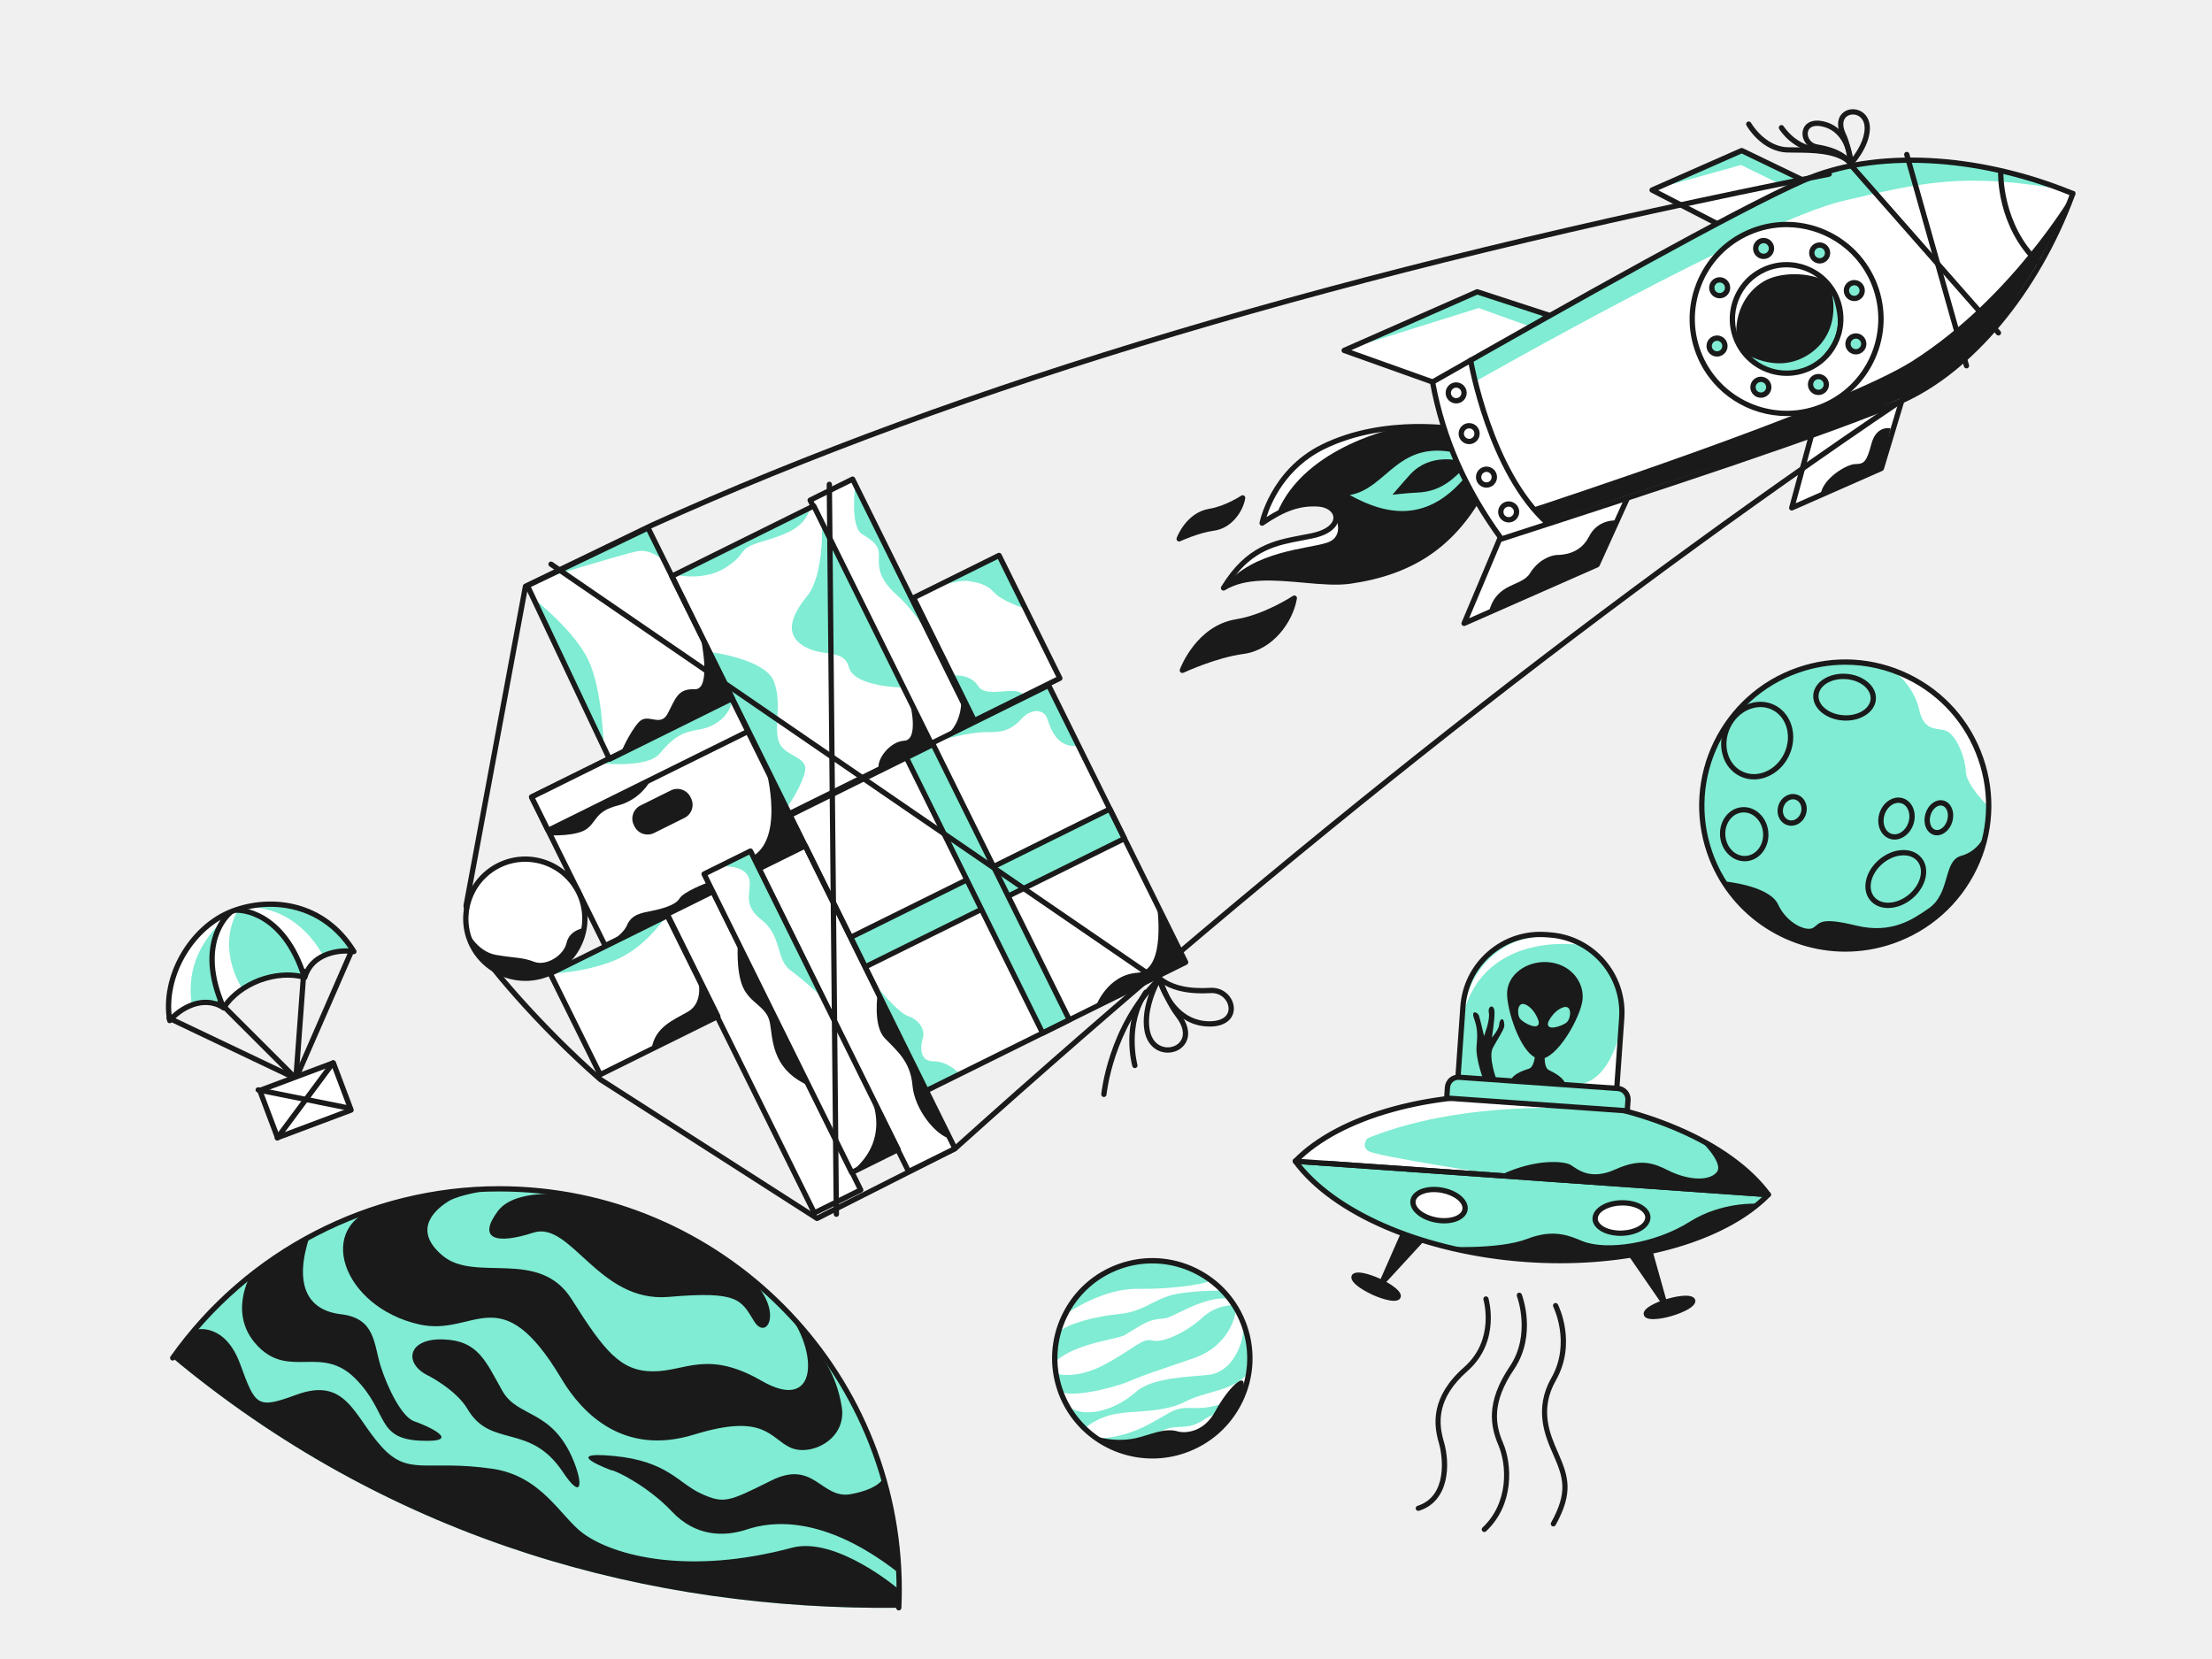
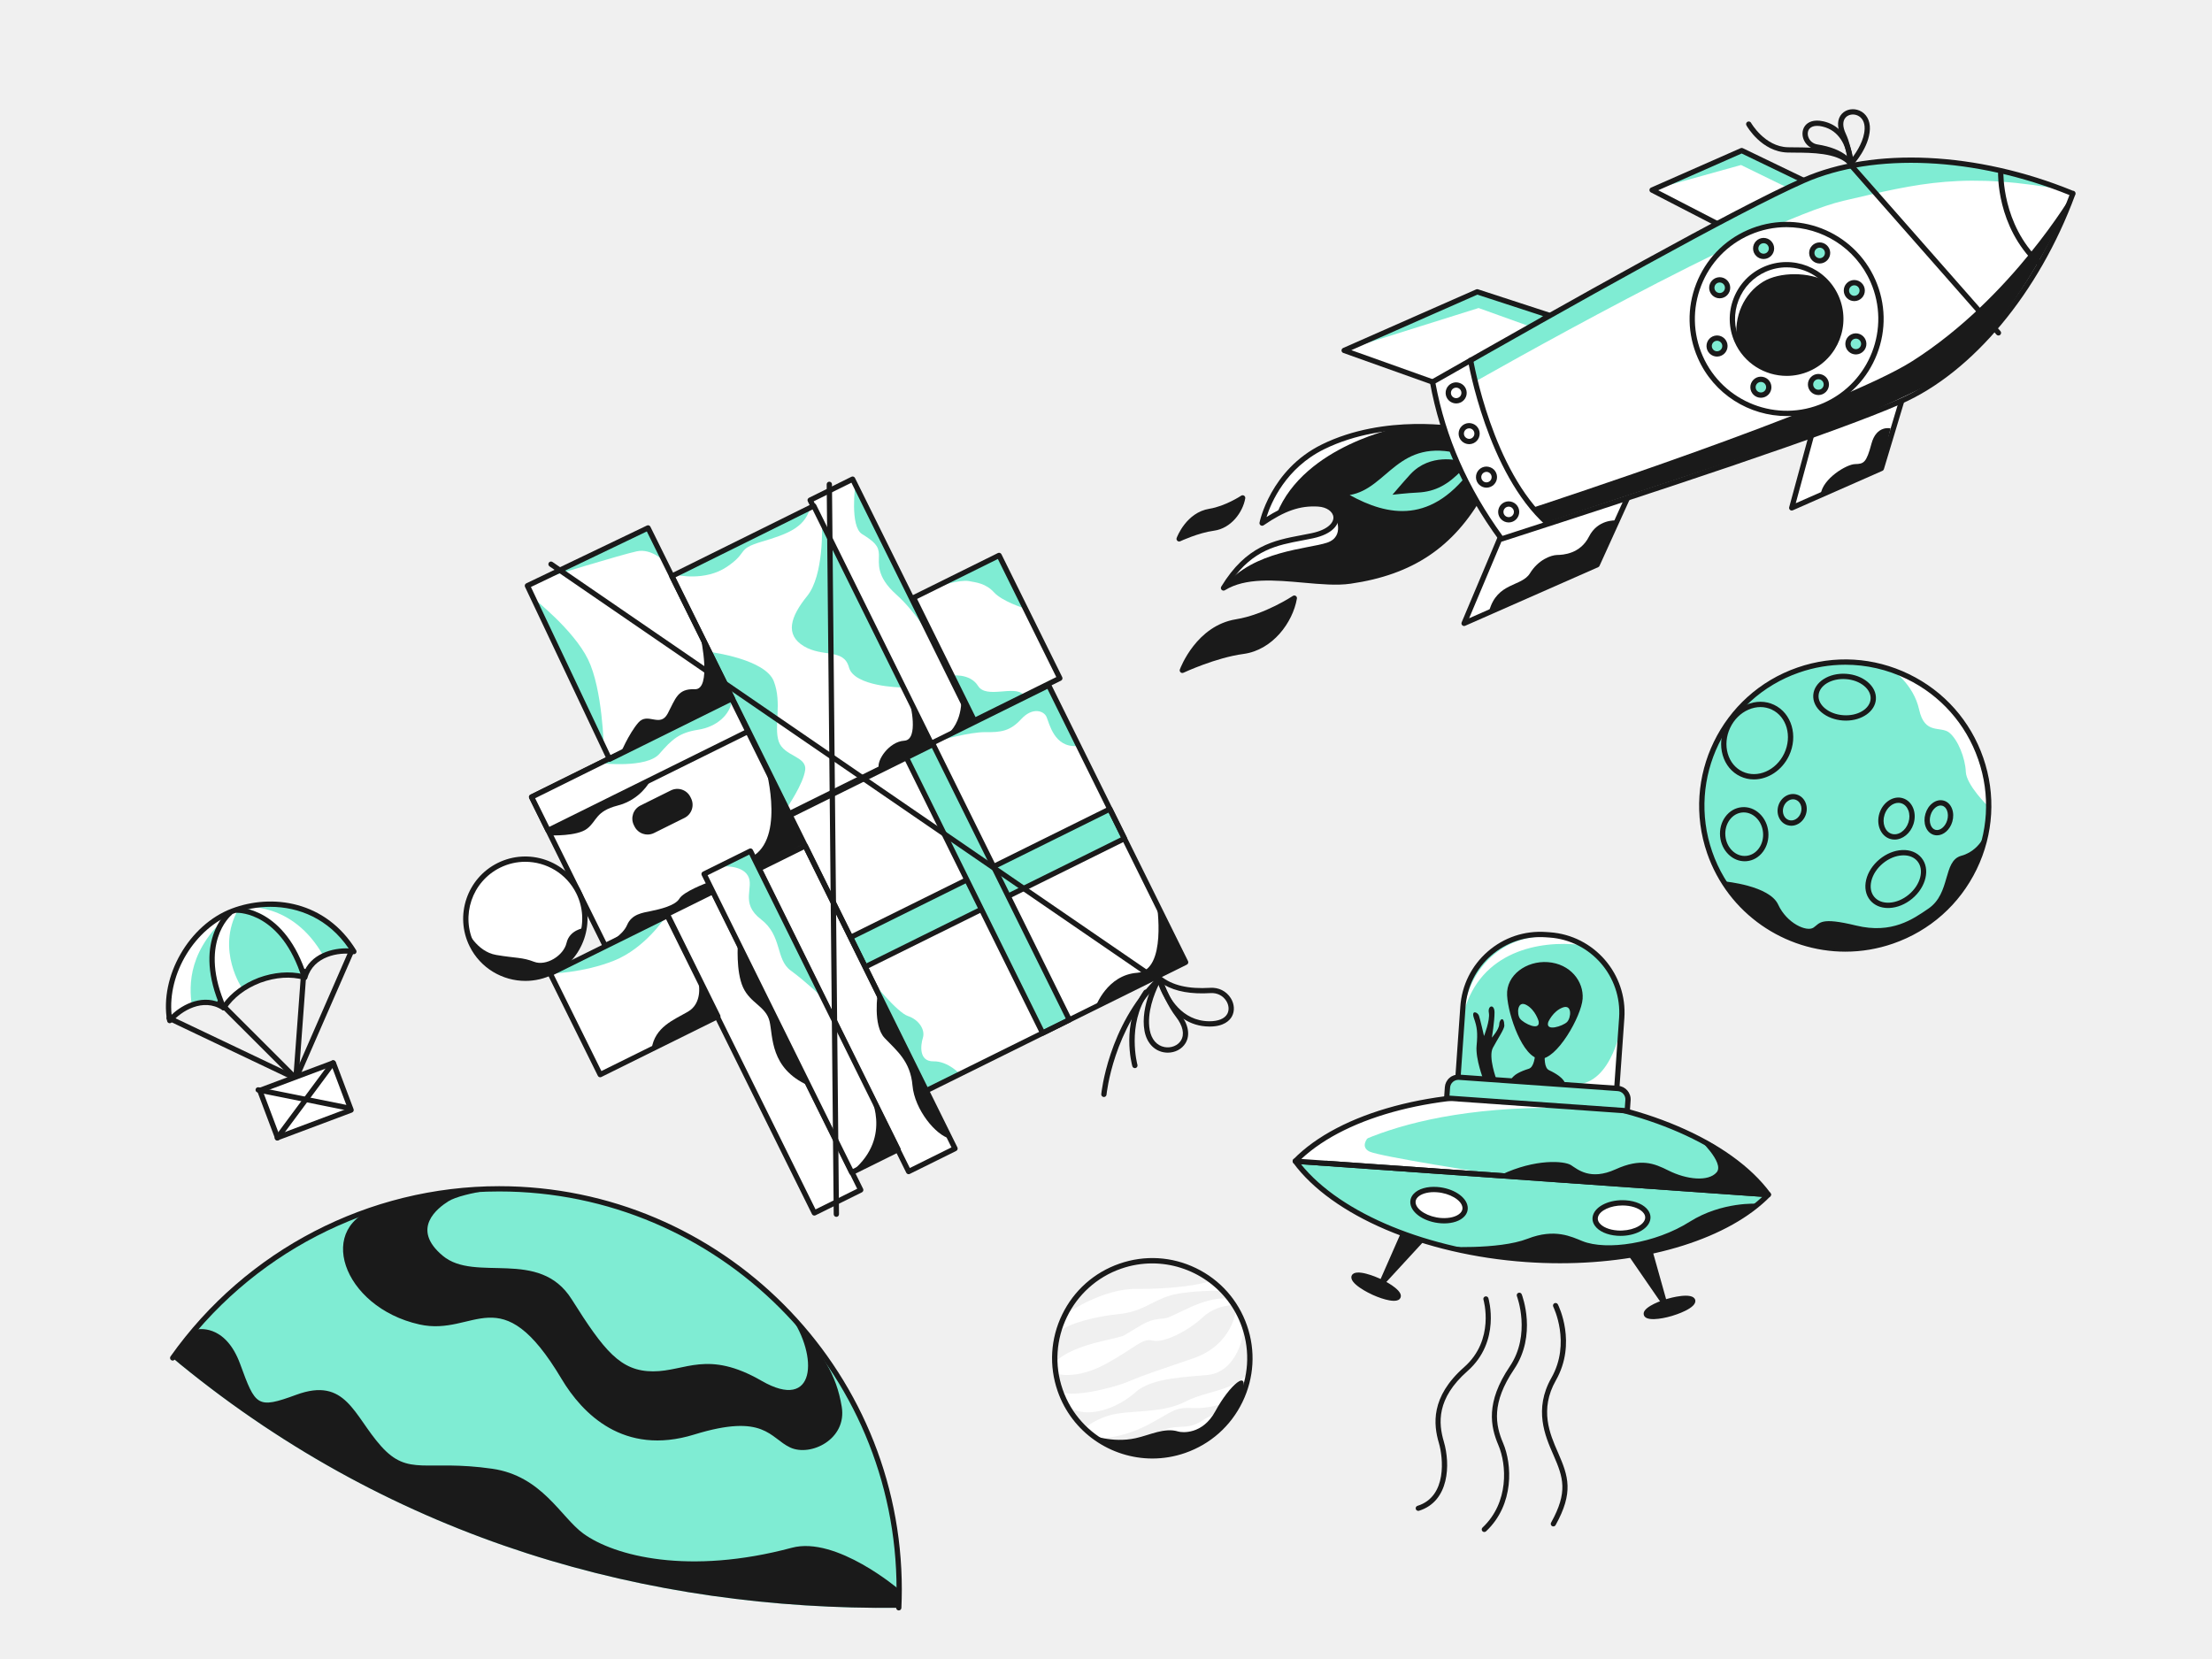
<svg xmlns="http://www.w3.org/2000/svg" width="800px" height="600px" viewBox="0 0 800 600" version="1.1">
  <defs>
    <clipPath id="clip1">
      <path d="M 485 53.5 L 659 53.5 L 659 227 L 485 227 Z M 485 53.5 " />
    </clipPath>
    <clipPath id="clip2">
      <path d="M 517 56 L 750.699 56 L 750.699 196 L 517 196 Z M 517 56 " />
    </clipPath>
    <clipPath id="clip3">
      <path d="M 425.5 179 L 469 179 L 469 243 L 425.5 243 Z M 425.5 179 " />
    </clipPath>
    <clipPath id="clip4">
      <path d="M 426 215 L 470 215 L 470 243.395 L 426 243.395 Z M 426 215 " />
    </clipPath>
    <clipPath id="clip5">
      <path d="M 668 58 L 723.719 58 L 723.719 122 L 668 122 Z M 668 58 " />
    </clipPath>
    <clipPath id="clip6">
      <path d="M 664 39.5 L 677 39.5 L 677 61 L 664 61 Z M 664 39.5 " />
    </clipPath>
    <clipPath id="clip7">
      <path d="M 631.5 43 L 670 43 L 670 60 L 631.5 60 Z M 631.5 43 " />
    </clipPath>
    <clipPath id="clip8">
      <path d="M 643 45 L 713 45 L 713 133.234 L 643 133.234 Z M 643 45 " />
    </clipPath>
    <clipPath id="clip9">
      <path d="M 167.5 62 L 699.266 62 L 699.266 441.602 L 167.5 441.602 Z M 167.5 62 " />
    </clipPath>
    <clipPath id="clip10">
      <path d="M 167.5 286 L 250 286 L 250 355 L 167.5 355 Z M 167.5 286 " />
    </clipPath>
    <clipPath id="clip11">
      <path d="M 106 342 L 128.941 342 L 128.941 391 L 106 391 Z M 106 342 " />
    </clipPath>
    <clipPath id="clip12">
      <path d="M 92 383 L 128 383 L 128 412.504 L 92 412.504 Z M 92 383 " />
    </clipPath>
    <clipPath id="clip13">
      <path d="M 99 383 L 122 383 L 122 412.504 L 99 412.504 Z M 99 383 " />
    </clipPath>
    <clipPath id="clip14">
      <path d="M 60 326 L 128.941 326 L 128.941 371 L 60 371 Z M 60 326 " />
    </clipPath>
    <clipPath id="clip15">
      <path d="M 61.5 429 L 326.156 429 L 326.156 582.434 L 61.5 582.434 Z M 61.5 429 " />
    </clipPath>
    <clipPath id="clip16">
-       <path d="M 381 455 L 452.996 455 L 452.996 527 L 381 527 Z M 381 455 " />
-     </clipPath>
+       </clipPath>
    <clipPath id="clip17">
      <path d="M 380.5 455 L 452.996 455 L 452.996 527.496 L 380.5 527.496 Z M 380.5 455 " />
    </clipPath>
    <clipPath id="clip18">
      <path d="M 614.5 238.5 L 720.195 238.5 L 720.195 344.195 L 614.5 344.195 Z M 614.5 238.5 " />
    </clipPath>
    <clipPath id="clip19">
      <path d="M 594 468 L 614 468 L 614 477.078 L 594 477.078 Z M 594 468 " />
    </clipPath>
    <clipPath id="clip20">
      <path d="M 525 337 L 588 337 L 588 405 L 525 405 Z M 525 337 " />
    </clipPath>
    <clipPath id="clip21">
      <path d="M 467.5 418 L 640.5 418 L 640.5 457 L 467.5 457 Z M 467.5 418 " />
    </clipPath>
    <clipPath id="clip22">
      <path d="M 467.5 395 L 640.5 395 L 640.5 434 L 467.5 434 Z M 467.5 395 " />
    </clipPath>
    <clipPath id="clip23">
      <path d="M 512 467.5 L 566.926 467.5 L 566.926 554.07 L 512 554.07 Z M 512 467.5 " />
    </clipPath>
  </defs>
  <g id="surface1">
    <rect x="0" y="0" width="800" height="600" style="fill:rgb(94.118%,94.118%,94.118%);fill-opacity:1;stroke:none;" />
    <path style=" stroke:none;fill-rule:nonzero;fill:rgb(10.196%,10.196%,10.196%);fill-opacity:1;" d="M 528.98 155.566 C 528.98 155.566 501.973 150.066 478.48 161.605 C 460.043 170.668 456.461 189.191 456.461 189.191 C 464.707 183.539 470.453 181.867 476.789 182.258 C 484.551 182.734 486.863 191.164 474.621 193.758 C 463.559 196.102 452.469 196.277 442.504 212.648 C 454.777 205.039 475.238 212.035 488.32 210.156 C 509.547 207.109 524.594 197.988 535.648 178.441 C 546.566 159.129 540.242 155.93 528.98 155.566 Z M 528.98 155.566 " />
    <path style=" stroke:none;fill-rule:nonzero;fill:rgb(100%,100%,100%);fill-opacity:1;" d="M 506.57 154.438 C 506.57 154.438 471.852 160.953 461.812 185.707 C 459.707 187.5 456.461 189.191 456.461 189.191 C 456.461 189.191 459.918 157.867 506.57 154.438 Z M 482.855 186.668 C 482.855 186.668 486.695 194 479.926 196.273 C 473.156 198.551 453.312 199.125 442.852 211.996 C 448.906 202.914 456.309 197.293 468.996 194.73 C 479.66 192.574 483.363 192.895 482.855 186.668 Z M 482.855 186.668 " />
    <path style=" stroke:none;fill-rule:nonzero;fill:rgb(10.196%,10.196%,10.196%);fill-opacity:1;" d="M 442.504 213.602 C 442.16 213.605 441.84 213.418 441.672 213.117 C 441.5 212.812 441.508 212.441 441.691 212.148 C 450.707 197.332 460.801 195.422 470.562 193.578 C 471.848 193.336 473.137 193.09 474.422 192.82 C 480.418 191.547 482.379 188.91 482.242 187.035 C 482.094 185.008 479.773 183.398 476.727 183.211 C 470.23 182.809 464.691 184.707 457 189.98 C 456.68 190.195 456.262 190.199 455.938 189.988 C 455.613 189.773 455.449 189.387 455.523 189.008 C 455.559 188.816 459.41 169.91 478.059 160.746 C 500.922 149.516 527.395 154.289 529.086 154.613 C 533.98 154.773 539.246 155.457 541.336 159.188 C 543.473 163 541.93 169.266 536.477 178.91 C 525.711 197.953 510.902 207.879 488.453 211.105 C 483.48 211.82 477.602 211.289 471.383 210.73 C 461.09 209.805 450.445 208.848 443.008 213.461 C 442.855 213.555 442.684 213.605 442.504 213.602 Z M 475.121 181.246 C 475.691 181.246 476.266 181.266 476.848 181.301 C 480.922 181.551 483.926 183.852 484.152 186.895 C 484.355 189.668 482.012 193.168 474.82 194.691 C 473.52 194.969 472.215 195.215 470.918 195.461 C 461.863 197.172 453.277 198.793 445.254 210.195 C 452.82 207.141 462.324 207.996 471.555 208.824 C 477.66 209.371 483.43 209.891 488.184 209.207 C 509.988 206.078 524.371 196.441 534.816 177.965 C 539.836 169.086 541.426 163.25 539.672 160.125 C 538.367 157.801 535.16 156.723 528.945 156.52 C 528.895 156.52 528.84 156.516 528.789 156.504 C 528.523 156.449 501.812 151.211 478.902 162.465 C 465.008 169.289 459.715 181.777 458.051 186.988 C 464.359 182.988 469.539 181.246 475.121 181.246 Z M 475.121 181.246 " />
    <path style=" stroke:none;fill-rule:nonzero;fill:rgb(49.804%,92.549%,82.745%);fill-opacity:1;" d="M 533.184 168.281 C 518.031 190.086 501.805 186.559 488.125 179.035 C 502.047 176.68 505.523 158.012 528.488 164.25 Z M 533.184 168.281 " />
    <path style=" stroke:none;fill-rule:nonzero;fill:rgb(10.196%,10.196%,10.196%);fill-opacity:1;" d="M 527.684 166.648 C 527.684 166.648 517.324 163.715 510.078 171.523 C 507.379 174.473 503.602 178.926 503.602 178.926 C 503.602 178.926 509.043 178.301 512.602 178.145 C 519.371 177.852 523.867 175.031 528.668 170.105 C 533.473 165.184 527.684 166.648 527.684 166.648 Z M 527.684 166.648 " />
    <path style=" stroke:none;fill-rule:nonzero;fill:rgb(100%,100%,100%);fill-opacity:1;" d="M 560.066 113.957 L 534.246 105.539 L 486.137 126.73 L 526.328 141.074 Z M 560.066 113.957 " />
    <path style=" stroke:none;fill-rule:nonzero;fill:rgb(49.804%,92.549%,82.745%);fill-opacity:1;" d="M 489.086 125.727 L 534.75 111.398 L 553.305 118.059 L 560.066 113.957 L 534.246 105.539 Z M 489.086 125.727 " />
    <path style=" stroke:none;fill-rule:nonzero;fill:rgb(100%,100%,100%);fill-opacity:1;" d="M 657.707 67.863 L 629.91 54.457 L 597.5 68.734 L 640.906 91.148 Z M 657.707 67.863 " />
    <path style=" stroke:none;fill-rule:nonzero;fill:rgb(49.804%,92.549%,82.745%);fill-opacity:1;" d="M 599.586 68.051 L 629.66 59.676 L 646.562 67.926 L 652.473 64.824 L 629.91 54.457 Z M 599.586 68.051 " />
    <path style=" stroke:none;fill-rule:nonzero;fill:rgb(100%,100%,100%);fill-opacity:1;" d="M 689.324 139.828 L 680.418 169.406 L 648.008 183.684 L 660.832 136.5 Z M 689.324 139.828 " />
    <path style=" stroke:none;fill-rule:nonzero;fill:rgb(10.196%,10.196%,10.196%);fill-opacity:1;" d="M 648.008 184.641 C 647.711 184.641 647.43 184.5 647.25 184.266 C 647.07 184.027 647.008 183.719 647.086 183.43 L 659.91 136.246 C 660.039 135.793 660.477 135.496 660.945 135.547 L 689.438 138.875 C 689.719 138.91 689.969 139.066 690.125 139.301 C 690.281 139.539 690.324 139.832 690.242 140.105 L 681.332 169.684 C 681.254 169.949 681.059 170.168 680.805 170.281 L 648.395 184.559 C 648.273 184.613 648.141 184.641 648.008 184.641 Z M 661.539 137.547 L 649.457 182 L 679.633 168.707 L 688.082 140.645 Z M 661.539 137.547 " />
    <path style=" stroke:none;fill-rule:nonzero;fill:rgb(100%,100%,100%);fill-opacity:1;" d="M 588.867 179.504 L 577.621 204.254 L 529.512 225.445 L 546.105 186.09 Z M 588.867 179.504 " />
    <g clip-path="url(#clip1)" clip-rule="nonzero">
      <path style=" stroke:none;fill-rule:nonzero;fill:rgb(10.196%,10.196%,10.196%);fill-opacity:1;" d="M 529.512 226.406 C 529.191 226.402 528.891 226.242 528.715 225.977 C 528.539 225.707 528.508 225.371 528.629 225.074 L 545.223 185.715 C 545.352 185.41 545.633 185.191 545.961 185.141 L 588.723 178.559 C 589.066 178.504 589.418 178.645 589.629 178.926 C 589.84 179.207 589.883 179.578 589.734 179.898 L 578.488 204.648 C 578.391 204.863 578.219 205.035 578.004 205.129 L 529.895 226.324 C 529.773 226.379 529.641 226.406 529.512 226.406 Z M 546.777 186.953 L 531.328 223.602 L 576.902 203.523 L 587.266 180.719 Z M 526.328 142.035 C 526.219 142.035 526.109 142.016 526.004 141.98 L 485.816 127.641 C 485.445 127.508 485.195 127.164 485.18 126.77 C 485.168 126.379 485.395 126.02 485.754 125.859 L 533.859 104.664 C 534.074 104.57 534.316 104.559 534.543 104.629 L 560.363 113.051 C 560.695 113.16 560.945 113.441 561.008 113.789 C 561.07 114.133 560.938 114.488 560.664 114.707 L 526.926 141.824 C 526.758 141.961 526.543 142.035 526.328 142.035 Z M 488.723 126.641 L 526.145 139.996 L 558.09 114.32 L 534.297 106.562 Z M 640.906 92.105 C 640.754 92.105 640.602 92.066 640.469 92 L 597.066 69.586 C 596.738 69.418 596.535 69.074 596.547 68.703 C 596.559 68.336 596.781 68.008 597.117 67.859 L 629.527 53.582 C 629.781 53.469 630.074 53.477 630.324 53.594 L 658.121 67 C 658.375 67.125 658.562 67.355 658.633 67.629 C 658.699 67.902 658.645 68.195 658.48 68.426 L 641.68 91.707 C 641.496 91.961 641.203 92.105 640.906 92.105 Z M 599.723 68.805 L 640.613 89.918 L 656.262 68.23 L 629.891 55.512 Z M 599.723 68.805 " />
    </g>
    <path style=" stroke:none;fill-rule:nonzero;fill:rgb(100%,100%,100%);fill-opacity:1;" d="M 687.414 145.102 C 714.781 133.043 737.773 102.371 749.648 70.082 L 749.742 70.039 L 749.676 70.012 L 749.699 69.941 L 749.605 69.984 C 717.809 56.934 679.691 53.184 652.328 65.238 C 628.469 75.75 570.469 108.332 518.102 138.16 C 521.961 159.266 530.668 177.992 543.043 194.918 C 600.383 176.414 663.559 155.609 687.414 145.102 Z M 687.414 145.102 " />
    <path style=" stroke:none;fill-rule:nonzero;fill:rgb(49.804%,92.549%,82.745%);fill-opacity:1;" d="M 748.652 69.082 C 748.652 69.082 709.574 51.316 663.82 61.164 C 651.02 63.555 619.051 81.516 619.051 81.516 L 531.867 130.301 L 533.316 138.137 C 533.316 138.137 635.566 79.836 666.766 72.605 C 694 66.297 710.359 61.828 748.652 69.082 Z M 748.652 69.082 " />
    <path style=" stroke:none;fill-rule:nonzero;fill:rgb(10.196%,10.196%,10.196%);fill-opacity:1;" d="M 554.176 183.668 C 554.176 183.668 664.883 147.617 691.629 130.602 C 727.656 107.688 749.602 69.984 749.602 69.984 C 749.602 69.984 729.57 119.543 699.559 138.051 C 699.559 138.051 676.238 150.195 656.312 156.816 C 636.391 163.438 558.629 189.105 558.629 189.105 Z M 554.176 183.668 " />
    <path style=" stroke:none;fill-rule:nonzero;fill:rgb(10.196%,10.196%,10.196%);fill-opacity:1;" d="M 737.16 95.922 C 736.914 95.922 736.68 95.828 736.504 95.66 C 722.059 81.879 722.609 62.918 722.641 62.121 C 722.66 61.59 723.07 61.207 723.633 61.199 C 724.16 61.219 724.57 61.664 724.551 62.191 C 724.543 62.379 724.016 81.102 737.82 94.273 C 738.105 94.543 738.195 94.957 738.051 95.324 C 737.902 95.688 737.551 95.922 737.16 95.922 Z M 559.734 190.238 C 559.5 190.242 559.273 190.152 559.098 189.996 C 537.965 171.164 530.992 130.867 530.926 130.461 C 530.836 129.941 531.188 129.445 531.707 129.359 C 532.23 129.27 532.723 129.621 532.809 130.145 C 532.875 130.543 539.742 170.188 560.367 188.566 C 560.664 188.832 560.766 189.25 560.625 189.621 C 560.484 189.992 560.129 190.238 559.734 190.238 Z M 526.645 145.91 C 524.57 145.906 522.875 144.246 522.832 142.168 C 522.812 141.156 523.195 140.176 523.898 139.449 C 524.598 138.719 525.559 138.297 526.57 138.277 C 527.574 138.289 528.551 138.641 529.285 139.344 C 530.016 140.047 530.438 141.008 530.453 142.02 C 530.477 143.031 530.094 144.012 529.391 144.742 C 528.691 145.473 527.727 145.891 526.719 145.91 Z M 526.645 140.191 L 526.609 140.195 C 526.105 140.203 525.625 140.414 525.273 140.777 C 524.926 141.141 524.734 141.625 524.746 142.129 C 524.766 143.164 525.609 143.996 526.645 143.996 L 526.68 143.996 C 527.184 143.984 527.664 143.777 528.012 143.414 C 528.359 143.051 528.551 142.562 528.539 142.059 C 528.531 141.555 528.324 141.074 527.961 140.723 C 527.605 140.383 527.137 140.191 526.645 140.191 Z M 526.645 140.191 " />
    <path style=" stroke:none;fill-rule:nonzero;fill:rgb(100%,100%,100%);fill-opacity:1;" d="M 646.152 149.523 C 664.996 149.523 680.27 134.227 680.27 115.359 C 680.27 96.488 664.996 81.195 646.152 81.195 C 627.309 81.195 612.031 96.488 612.031 115.359 C 612.031 134.227 627.309 149.523 646.152 149.523 Z M 646.152 149.523 " />
    <path style=" stroke:none;fill-rule:nonzero;fill:rgb(10.196%,10.196%,10.196%);fill-opacity:1;" d="M 646.203 150.477 C 632.707 150.477 619.82 142.641 614.047 129.5 C 610.273 120.914 610.066 111.371 613.461 102.629 C 616.859 93.883 623.449 86.988 632.027 83.211 C 649.73 75.41 670.469 83.488 678.258 101.215 C 682.031 109.801 682.238 119.344 678.84 128.09 C 675.445 136.832 668.852 143.727 660.277 147.504 C 655.844 149.465 651.047 150.477 646.203 150.477 Z M 646.105 82.152 C 641.652 82.152 637.129 83.055 632.797 84.965 C 624.688 88.535 618.453 95.055 615.246 103.32 C 612.035 111.59 612.23 120.613 615.797 128.73 C 623.164 145.492 642.77 153.125 659.508 145.754 C 676.246 138.379 683.871 118.742 676.508 101.984 C 671.047 89.562 658.863 82.152 646.105 82.152 Z M 659.891 146.629 L 659.902 146.629 Z M 659.891 146.629 " />
    <path style=" stroke:none;fill-rule:nonzero;fill:rgb(10.196%,10.196%,10.196%);fill-opacity:1;" d="M 646.152 134.988 C 656.977 134.988 665.754 126.199 665.754 115.359 C 665.754 104.52 656.977 95.734 646.152 95.734 C 635.324 95.734 626.551 104.52 626.551 115.359 C 626.551 126.199 635.324 134.988 646.152 134.988 Z M 646.152 134.988 " />
    <path style=" stroke:none;fill-rule:nonzero;fill:rgb(49.804%,92.549%,82.745%);fill-opacity:1;" d="M 637.832 92.719 C 639.41 92.719 640.688 91.438 640.688 89.859 C 640.688 88.281 639.41 87 637.832 87 C 636.258 87 634.977 88.281 634.977 89.859 C 634.977 91.438 636.258 92.719 637.832 92.719 Z M 637.832 92.719 " />
    <path style=" stroke:none;fill-rule:nonzero;fill:rgb(10.196%,10.196%,10.196%);fill-opacity:1;" d="M 637.832 93.676 C 636.848 93.68 635.898 93.297 635.191 92.609 C 634.461 91.91 634.039 90.945 634.023 89.934 C 634 88.922 634.383 87.941 635.086 87.215 C 635.785 86.484 636.75 86.062 637.762 86.043 L 637.836 86.043 C 639.91 86.047 641.602 87.711 641.645 89.785 C 641.68 91.895 640.008 93.633 637.906 93.676 Z M 637.836 87.957 L 637.797 87.961 C 637.293 87.969 636.812 88.176 636.465 88.543 C 636.113 88.906 635.926 89.387 635.934 89.895 C 635.945 90.402 636.152 90.879 636.516 91.23 C 636.883 91.582 637.324 91.746 637.871 91.762 C 638.637 91.746 639.316 91.27 639.598 90.551 C 639.879 89.836 639.699 89.023 639.148 88.488 C 638.797 88.148 638.324 87.957 637.836 87.957 Z M 637.836 87.957 " />
    <path style=" stroke:none;fill-rule:nonzero;fill:rgb(49.804%,92.549%,82.745%);fill-opacity:1;" d="M 657.66 141.914 C 659.238 141.914 660.516 140.633 660.516 139.055 C 660.516 137.477 659.238 136.195 657.66 136.195 C 656.082 136.195 654.805 137.477 654.805 139.055 C 654.805 140.633 656.082 141.914 657.66 141.914 Z M 657.66 141.914 " />
    <path style=" stroke:none;fill-rule:nonzero;fill:rgb(10.196%,10.196%,10.196%);fill-opacity:1;" d="M 657.66 142.871 C 655.586 142.867 653.895 141.207 653.852 139.129 C 653.828 138.117 654.211 137.137 654.914 136.41 C 655.613 135.676 656.578 135.258 657.59 135.238 C 658.598 135.242 659.57 135.598 660.305 136.305 C 661.035 137.012 661.449 137.961 661.469 138.98 C 661.492 139.992 661.109 140.973 660.406 141.699 C 659.707 142.43 658.746 142.852 657.734 142.871 Z M 657.664 137.152 L 657.625 137.152 C 657.121 137.16 656.641 137.371 656.293 137.738 C 655.941 138.098 655.75 138.586 655.762 139.09 C 655.781 140.137 656.68 140.996 657.695 140.953 C 658.199 140.945 658.68 140.738 659.027 140.375 C 659.379 140.012 659.566 139.523 659.559 139.02 L 659.559 139.016 C 659.551 138.512 659.34 138.031 658.977 137.684 C 658.625 137.344 658.152 137.152 657.664 137.152 Z M 657.664 137.152 " />
    <path style=" stroke:none;fill-rule:nonzero;fill:rgb(49.804%,92.549%,82.745%);fill-opacity:1;" d="M 636.852 142.902 C 638.426 142.902 639.703 141.621 639.703 140.043 C 639.703 138.465 638.426 137.184 636.852 137.184 C 635.273 137.184 633.996 138.465 633.996 140.043 C 633.996 141.621 635.273 142.902 636.852 142.902 Z M 636.852 142.902 " />
    <path style=" stroke:none;fill-rule:nonzero;fill:rgb(10.196%,10.196%,10.196%);fill-opacity:1;" d="M 636.852 143.859 C 634.773 143.855 633.082 142.191 633.039 140.117 C 633.02 139.102 633.402 138.125 634.105 137.395 C 634.805 136.664 635.766 136.242 636.777 136.227 C 637.777 136.223 638.758 136.586 639.492 137.293 C 640.227 137.996 640.641 138.949 640.66 139.969 C 640.684 140.98 640.301 141.961 639.598 142.688 C 638.898 143.418 637.934 143.84 636.926 143.855 Z M 636.852 138.141 L 636.812 138.141 C 635.766 138.164 634.934 139.027 634.953 140.078 C 634.961 140.582 635.168 141.062 635.531 141.414 C 635.895 141.766 636.383 141.953 636.887 141.941 C 637.391 141.934 637.871 141.723 638.219 141.359 C 638.566 140.996 638.758 140.508 638.746 140.004 C 638.73 138.969 637.887 138.137 636.852 138.141 Z M 636.852 138.141 " />
    <path style=" stroke:none;fill-rule:nonzero;fill:rgb(49.804%,92.549%,82.745%);fill-opacity:1;" d="M 620.992 128 C 622.566 128 623.848 126.719 623.848 125.141 C 623.848 123.562 622.566 122.281 620.992 122.281 C 619.414 122.281 618.137 123.562 618.137 125.141 C 618.137 126.719 619.414 128 620.992 128 Z M 620.992 128 " />
    <path style=" stroke:none;fill-rule:nonzero;fill:rgb(10.196%,10.196%,10.196%);fill-opacity:1;" d="M 620.988 128.957 C 620.004 128.961 619.055 128.578 618.348 127.891 C 617.617 127.191 617.195 126.227 617.18 125.215 C 617.145 123.109 618.812 121.371 620.918 121.328 L 620.988 121.324 C 623.066 121.328 624.758 122.992 624.801 125.07 C 624.836 127.176 623.164 128.914 621.062 128.957 Z M 620.992 123.238 L 620.953 123.238 C 620.188 123.258 619.504 123.734 619.227 124.449 C 618.945 125.164 619.121 125.98 619.676 126.512 C 620.035 126.867 620.523 127.059 621.027 127.043 C 622.074 127.02 622.906 126.156 622.891 125.105 C 622.867 124.07 622.023 123.242 620.992 123.238 Z M 620.992 123.238 " />
    <path style=" stroke:none;fill-rule:nonzero;fill:rgb(49.804%,92.549%,82.745%);fill-opacity:1;" d="M 621.949 106.93 C 623.527 106.93 624.805 105.648 624.805 104.07 C 624.805 102.492 623.527 101.211 621.949 101.211 C 620.371 101.211 619.094 102.492 619.094 104.07 C 619.094 105.648 620.371 106.93 621.949 106.93 Z M 621.949 106.93 " />
    <path style=" stroke:none;fill-rule:nonzero;fill:rgb(10.196%,10.196%,10.196%);fill-opacity:1;" d="M 621.945 107.887 C 620.961 107.887 620.016 107.508 619.305 106.82 C 618.574 106.121 618.156 105.156 618.137 104.145 C 618.102 102.039 619.773 100.301 621.875 100.254 L 621.949 100.254 C 622.941 100.254 623.875 100.633 624.59 101.32 C 625.32 102.02 625.742 102.984 625.758 103.996 C 625.781 105.008 625.398 105.988 624.695 106.715 C 623.996 107.449 623.031 107.867 622.023 107.883 Z M 621.949 102.168 L 621.914 102.168 C 620.863 102.191 620.031 103.059 620.051 104.105 C 620.062 104.613 620.27 105.086 620.633 105.441 C 621 105.793 621.492 105.957 621.984 105.973 C 622.488 105.961 622.969 105.754 623.316 105.391 C 623.668 105.023 623.855 104.543 623.848 104.035 C 623.84 103.531 623.629 103.051 623.266 102.699 C 622.914 102.359 622.441 102.168 621.949 102.168 Z M 621.949 102.168 " />
    <path style=" stroke:none;fill-rule:nonzero;fill:rgb(49.804%,92.549%,82.745%);fill-opacity:1;" d="M 670.637 107.941 C 672.211 107.941 673.488 106.66 673.488 105.082 C 673.488 103.504 672.211 102.223 670.637 102.223 C 669.059 102.223 667.781 103.504 667.781 105.082 C 667.781 106.66 669.059 107.941 670.637 107.941 Z M 670.637 107.941 " />
    <path style=" stroke:none;fill-rule:nonzero;fill:rgb(10.196%,10.196%,10.196%);fill-opacity:1;" d="M 670.633 108.898 C 669.645 108.902 668.699 108.52 667.992 107.832 C 667.262 107.133 666.84 106.168 666.824 105.156 C 666.801 104.145 667.184 103.164 667.887 102.438 C 668.586 101.707 669.551 101.285 670.559 101.27 L 670.633 101.27 C 672.707 101.27 674.402 102.934 674.445 105.012 C 674.465 106.023 674.082 107 673.379 107.73 C 672.68 108.461 671.719 108.883 670.707 108.898 Z M 670.633 103.184 L 670.598 103.184 C 670.094 103.191 669.613 103.402 669.266 103.766 C 668.918 104.129 668.727 104.617 668.734 105.121 C 668.746 105.629 668.953 106.102 669.316 106.453 C 669.684 106.805 670.188 107.008 670.668 106.984 C 671.172 106.977 671.652 106.766 672 106.402 C 672.355 106.035 672.543 105.555 672.531 105.051 C 672.512 104.012 671.668 103.184 670.633 103.184 Z M 670.633 103.184 " />
    <path style=" stroke:none;fill-rule:nonzero;fill:rgb(49.804%,92.549%,82.745%);fill-opacity:1;" d="M 658.109 94.34 C 659.688 94.34 660.965 93.062 660.965 91.48 C 660.965 89.902 659.688 88.625 658.109 88.625 C 656.535 88.625 655.254 89.902 655.254 91.48 C 655.254 93.062 656.535 94.34 658.109 94.34 Z M 658.109 94.34 " />
    <path style=" stroke:none;fill-rule:nonzero;fill:rgb(10.196%,10.196%,10.196%);fill-opacity:1;" d="M 658.109 95.301 C 656.035 95.297 654.344 93.633 654.301 91.555 C 654.262 89.449 655.934 87.711 658.039 87.668 C 660.098 87.637 661.879 89.305 661.922 91.41 C 661.957 93.516 660.285 95.254 658.184 95.297 L 658.109 95.297 Z M 658.109 89.582 L 658.074 89.582 C 657.023 89.605 656.191 90.473 656.211 91.52 C 656.234 92.566 657.082 93.367 658.148 93.383 C 659.195 93.363 660.027 92.496 660.008 91.445 C 659.988 90.41 659.145 89.582 658.109 89.582 Z M 658.109 89.582 " />
    <path style=" stroke:none;fill-rule:nonzero;fill:rgb(49.804%,92.549%,82.745%);fill-opacity:1;" d="M 671.199 127.23 C 672.777 127.23 674.055 125.949 674.055 124.371 C 674.055 122.793 672.777 121.512 671.199 121.512 C 669.625 121.512 668.348 122.793 668.348 124.371 C 668.348 125.949 669.625 127.23 671.199 127.23 Z M 671.199 127.23 " />
    <path style=" stroke:none;fill-rule:nonzero;fill:rgb(10.196%,10.196%,10.196%);fill-opacity:1;" d="M 671.195 128.188 C 670.211 128.188 669.266 127.805 668.555 127.121 C 667.824 126.422 667.406 125.457 667.391 124.445 C 667.352 122.34 669.023 120.598 671.125 120.555 L 671.199 120.555 C 673.273 120.559 674.965 122.219 675.008 124.297 C 675.031 125.309 674.648 126.289 673.945 127.016 C 673.246 127.75 672.281 128.168 671.27 128.188 Z M 671.199 122.469 L 671.164 122.469 C 670.395 122.484 669.711 122.961 669.43 123.676 C 669.152 124.395 669.328 125.207 669.883 125.742 C 670.25 126.094 670.73 126.262 671.234 126.273 C 672.281 126.25 673.117 125.383 673.098 124.336 C 673.078 123.301 672.234 122.469 671.199 122.469 Z M 531.34 160.637 C 529.266 160.633 527.57 158.973 527.527 156.895 C 527.492 154.789 529.164 153.047 531.266 153.004 C 532.27 153.008 533.246 153.363 533.98 154.07 C 534.711 154.77 535.133 155.734 535.148 156.746 C 535.188 158.852 533.516 160.594 531.414 160.637 Z M 531.34 154.918 L 531.301 154.922 C 530.254 154.941 529.422 155.809 529.441 156.859 C 529.461 157.906 530.367 158.711 531.375 158.723 C 532.422 158.699 533.254 157.832 533.234 156.785 C 533.227 156.277 533.02 155.801 532.656 155.449 C 532.301 155.109 531.832 154.918 531.34 154.918 Z M 537.609 176.367 C 536.621 176.371 535.676 175.988 534.969 175.305 C 534.238 174.602 533.816 173.637 533.801 172.625 C 533.762 170.52 535.434 168.781 537.535 168.738 C 538.523 168.75 539.52 169.098 540.254 169.801 C 540.984 170.508 541.398 171.461 541.422 172.48 C 541.441 173.492 541.059 174.473 540.355 175.199 C 539.656 175.93 538.695 176.352 537.684 176.367 Z M 537.609 170.652 L 537.574 170.652 C 536.805 170.668 536.125 171.145 535.844 171.859 C 535.566 172.574 535.742 173.391 536.293 173.922 C 536.66 174.273 537.133 174.469 537.648 174.453 C 538.672 174.414 539.48 173.562 539.473 172.535 C 539.461 171.508 538.637 170.672 537.609 170.652 Z M 545.637 188.953 C 543.562 188.949 541.871 187.285 541.828 185.211 C 541.793 183.102 543.461 181.363 545.566 181.32 C 546.555 181.312 547.547 181.68 548.281 182.387 C 549.016 183.094 549.43 184.043 549.449 185.062 C 549.484 187.168 547.816 188.906 545.711 188.953 Z M 545.641 183.234 L 545.602 183.234 C 544.555 183.258 543.723 184.125 543.742 185.172 C 543.762 186.219 544.617 187.027 545.676 187.035 C 546.441 187.02 547.125 186.543 547.402 185.828 C 547.684 185.113 547.508 184.297 546.953 183.766 C 546.602 183.422 546.129 183.234 545.641 183.234 Z M 545.641 183.234 " />
-     <path style=" stroke:none;fill-rule:nonzero;fill:rgb(49.804%,92.549%,82.745%);fill-opacity:1;" d="M 630.188 127.23 C 630.188 127.23 642.332 135.98 654.254 128.117 C 664.043 121.656 664 110.586 662.109 104.363 C 665.641 115.609 666.398 120.66 658.828 129.379 C 651.258 138.098 633.973 134.305 630.188 127.23 Z M 630.188 127.23 " />
    <g clip-path="url(#clip2)" clip-rule="nonzero">
      <path style=" stroke:none;fill-rule:nonzero;fill:rgb(10.196%,10.196%,10.196%);fill-opacity:1;" d="M 543.043 195.875 C 542.738 195.875 542.453 195.73 542.27 195.484 C 529.113 177.488 520.902 158.793 517.16 138.332 C 517.086 137.93 517.277 137.527 517.629 137.324 C 567.375 108.988 627.602 75.086 651.938 64.363 C 677.602 53.059 715.031 54.836 749.684 68.984 C 749.934 68.984 750.18 69.074 750.363 69.254 C 750.543 69.426 750.645 69.664 750.656 69.906 C 750.691 70.176 750.617 70.453 750.449 70.668 C 737.453 105.824 713.465 134.668 687.797 145.977 C 663.465 156.695 597.812 178.25 543.336 195.832 C 543.238 195.859 543.141 195.875 543.043 195.875 Z M 519.168 138.652 C 522.867 158.352 530.805 176.406 543.406 193.797 C 597.711 176.27 662.871 154.867 687.031 144.227 C 712.109 133.176 735.59 104.992 748.453 70.551 C 714.406 56.777 677.793 55.07 652.711 66.117 C 628.547 76.762 568.758 110.406 519.168 138.652 Z M 687.414 145.102 L 687.426 145.102 Z M 687.414 145.102 " />
    </g>
    <path style=" stroke:none;fill-rule:nonzero;fill:rgb(100%,100%,100%);fill-opacity:1;" d="M 660.906 101.957 C 660.906 101.957 650.371 90.656 635.148 98.75 C 625.906 103.996 624.566 116.723 628.207 123.262 C 626.906 114.562 630.68 106.129 637.695 101.867 C 643.66 98.242 654.348 98.266 660.906 101.957 Z M 660.906 101.957 " />
    <path style=" stroke:none;fill-rule:nonzero;fill:rgb(10.196%,10.196%,10.196%);fill-opacity:1;" d="M 646.184 135.945 C 638.273 135.945 630.719 131.352 627.336 123.648 C 625.121 118.617 625 113.023 626.992 107.898 C 628.98 102.773 632.848 98.73 637.875 96.516 C 648.246 91.949 660.402 96.68 664.969 107.07 C 669.535 117.461 664.809 129.629 654.43 134.203 C 651.832 135.352 649.023 135.945 646.184 135.945 Z M 646.125 96.691 C 643.621 96.691 641.078 97.199 638.645 98.27 C 634.082 100.281 630.578 103.945 628.773 108.594 C 626.969 113.242 627.078 118.316 629.086 122.879 C 633.223 132.305 644.246 136.594 653.66 132.453 C 663.07 128.305 667.359 117.266 663.219 107.84 C 660.148 100.855 653.297 96.691 646.125 96.691 Z M 654.047 133.328 L 654.055 133.328 Z M 584.305 188.223 C 584.305 188.223 577.871 187.762 574.684 194.059 C 571.496 200.359 565.273 200.676 563.133 200.715 C 560.992 200.758 556.352 202.406 553.332 207.336 C 550.312 212.27 541.516 210.488 538.602 220.875 C 547.48 217 577.617 204.254 577.617 204.254 Z M 683.727 154.926 C 683.727 154.926 678.641 153.66 676.824 160.516 C 675.008 167.375 674.043 167.781 670.93 167.844 C 667.816 167.902 659.156 173.137 658.488 178.805 C 667.574 175.508 680.418 169.406 680.418 169.406 Z M 449.422 180.07 C 449.422 180.07 443.582 183.969 437.551 184.945 C 429.652 186.219 426.457 194.883 426.457 194.883 C 426.457 194.883 433.074 191.766 438.91 190.984 C 444.75 190.207 448.645 184.555 449.422 180.07 Z M 449.422 180.07 " />
    <g clip-path="url(#clip3)" clip-rule="nonzero">
      <path style=" stroke:none;fill-rule:nonzero;fill:rgb(10.196%,10.196%,10.196%);fill-opacity:1;" d="M 426.457 195.84 C 426.145 195.84 425.852 195.688 425.672 195.43 C 425.492 195.172 425.449 194.844 425.559 194.551 C 425.699 194.176 429.043 185.348 437.398 184 C 443.148 183.07 448.836 179.312 448.891 179.273 C 449.207 179.062 449.621 179.059 449.941 179.27 C 450.262 179.477 450.43 179.859 450.363 180.234 C 449.484 185.289 445.215 191.109 439.039 191.934 C 433.418 192.684 426.926 195.719 426.863 195.75 C 426.734 195.809 426.598 195.84 426.457 195.84 Z M 447.84 182.129 C 445.551 183.395 441.695 185.242 437.703 185.891 C 432.902 186.664 429.93 190.473 428.465 192.98 C 430.957 191.977 435 190.543 438.785 190.035 C 443.355 189.426 446.488 185.57 447.84 182.129 Z M 468.105 216.32 C 468.105 216.32 457.809 223.195 447.172 224.91 C 433.246 227.16 427.613 242.438 427.613 242.438 C 427.613 242.438 439.281 236.938 449.578 235.562 C 459.871 234.188 466.734 224.223 468.105 216.32 Z M 468.105 216.32 " />
    </g>
    <g clip-path="url(#clip4)" clip-rule="nonzero">
      <path style=" stroke:none;fill-rule:nonzero;fill:rgb(10.196%,10.196%,10.196%);fill-opacity:1;" d="M 427.613 243.395 C 427.301 243.395 427.008 243.242 426.828 242.984 C 426.648 242.727 426.609 242.398 426.715 242.105 C 426.953 241.461 432.707 226.277 447.023 223.969 C 457.336 222.301 467.477 215.594 467.574 215.527 C 467.895 215.312 468.309 215.312 468.629 215.52 C 468.949 215.73 469.113 216.109 469.047 216.488 C 467.543 225.145 460.254 235.105 449.703 236.512 C 439.676 237.852 428.137 243.25 428.02 243.305 C 427.891 243.363 427.754 243.395 427.613 243.395 Z M 466.656 218.348 C 463.125 220.438 455.383 224.555 447.324 225.855 C 437.289 227.477 431.668 236.332 429.527 240.543 C 433.469 238.863 441.77 235.641 449.449 234.613 C 457.914 233.484 464.484 225.824 466.656 218.348 Z M 466.656 218.348 " />
    </g>
    <g clip-path="url(#clip5)" clip-rule="nonzero">
      <path style=" stroke:none;fill-rule:nonzero;fill:rgb(10.196%,10.196%,10.196%);fill-opacity:1;" d="M 722.766 121.344 C 722.492 121.344 722.23 121.223 722.051 121.02 L 668.523 60.172 C 668.199 59.773 668.246 59.188 668.633 58.848 C 669.016 58.508 669.605 58.535 669.957 58.91 L 723.48 119.758 C 723.727 120.039 723.785 120.438 723.633 120.777 C 723.477 121.121 723.141 121.34 722.766 121.34 Z M 722.766 121.344 " />
    </g>
    <path style=" stroke:none;fill-rule:nonzero;fill:rgb(10.196%,10.196%,10.196%);fill-opacity:1;" d="M 669.387 60.086 C 669.098 60.086 668.82 59.953 668.641 59.723 C 666.352 56.832 662.543 55 657 54.125 C 654.758 53.773 652.973 52.316 652.227 50.23 C 651.582 48.434 651.891 46.527 653.02 45.25 C 653.805 44.367 655.68 43.02 659.52 43.898 C 669.996 46.305 670.34 58.988 670.34 59.113 C 670.348 59.371 670.246 59.617 670.066 59.801 C 669.891 59.984 669.645 60.086 669.387 60.086 Z M 657.176 45.523 C 655.973 45.523 655.031 45.859 654.449 46.516 C 653.777 47.27 653.617 48.445 654.023 49.586 C 654.531 51.004 655.758 51.996 657.301 52.238 C 661.977 52.977 665.547 54.379 668.129 56.5 C 667.473 53.023 665.438 47.215 659.094 45.762 C 658.465 45.609 657.82 45.527 657.176 45.52 Z M 657.176 45.523 " />
    <g clip-path="url(#clip6)" clip-rule="nonzero">
      <path style=" stroke:none;fill-rule:nonzero;fill:rgb(10.196%,10.196%,10.196%);fill-opacity:1;" d="M 669.387 60.086 C 668.906 60.086 668.496 59.723 668.441 59.242 C 668.434 59.184 667.703 53.156 665.824 49.168 C 664.281 45.887 664.414 42.949 666.188 41.105 C 667.738 39.488 670.273 39.043 672.496 39.988 C 674.984 41.047 676.395 43.559 676.273 46.699 C 676.016 53.387 670.324 59.527 670.082 59.785 C 669.902 59.977 669.652 60.086 669.387 60.086 Z M 667.551 48.352 C 668.852 51.113 669.621 54.648 670.008 56.875 C 671.637 54.727 674.211 50.707 674.367 46.625 C 674.461 44.27 673.504 42.492 671.75 41.742 C 670.277 41.117 668.555 41.398 667.562 42.43 C 666.352 43.688 666.348 45.793 667.551 48.352 Z M 667.551 48.352 " />
    </g>
    <g clip-path="url(#clip7)" clip-rule="nonzero">
      <path style=" stroke:none;fill-rule:nonzero;fill:rgb(10.196%,10.196%,10.196%);fill-opacity:1;" d="M 669.043 59.699 C 668.793 59.699 668.555 59.602 668.375 59.426 C 664.164 55.285 655.199 55.23 649.266 55.199 C 648.344 55.195 647.426 55.184 646.504 55.164 C 637.086 54.895 631.84 45.742 631.621 45.352 C 631.363 44.891 631.527 44.309 631.984 44.051 C 632.445 43.793 633.027 43.957 633.285 44.414 C 633.332 44.5 638.234 53.02 646.559 53.254 C 647.371 53.277 648.285 53.281 649.277 53.289 C 655.52 53.328 664.949 53.383 669.715 58.062 C 670.09 58.434 670.094 59.039 669.727 59.414 C 669.547 59.598 669.301 59.699 669.043 59.699 Z M 669.043 59.699 " />
    </g>
    <g clip-path="url(#clip8)" clip-rule="nonzero">
-       <path style=" stroke:none;fill-rule:nonzero;fill:rgb(10.196%,10.196%,10.196%);fill-opacity:1;" d="M 657.637 55.074 L 657.602 55.074 C 648.52 54.746 643.676 47.008 643.473 46.676 C 643.199 46.227 643.336 45.641 643.785 45.363 C 644.234 45.086 644.824 45.227 645.098 45.676 C 645.145 45.746 649.633 52.875 657.668 53.164 C 658.188 53.188 658.59 53.617 658.582 54.137 C 658.57 54.652 658.152 55.07 657.637 55.074 Z M 711.203 133.234 C 710.777 133.234 710.406 132.949 710.289 132.539 L 688.68 56.098 C 688.559 55.598 688.852 55.09 689.348 54.949 C 689.84 54.809 690.359 55.086 690.516 55.574 L 712.121 132.02 C 712.203 132.309 712.145 132.617 711.965 132.855 C 711.785 133.094 711.504 133.234 711.203 133.234 Z M 711.203 133.234 " />
-     </g>
+       </g>
    <path style=" stroke:none;fill-rule:nonzero;fill:rgb(100%,100%,100%);fill-opacity:1;" d="M 353.281 264.125 L 308.348 173.285 L 292.992 180.883 L 337.926 271.727 Z M 353.281 264.125 " />
    <path style=" stroke:none;fill-rule:nonzero;fill:rgb(49.804%,92.549%,82.745%);fill-opacity:1;" d="M 337.445 231.891 C 337.445 231.891 331.535 221.609 324.133 214.996 C 316.73 208.383 317.941 203.68 317.883 200.562 C 317.82 197.445 316.234 195.918 311.766 193.145 C 307.293 190.371 309.344 175.258 309.344 175.258 Z M 337.445 231.891 " />
    <g clip-path="url(#clip9)" clip-rule="nonzero">
-       <path style=" stroke:none;fill-rule:nonzero;fill:rgb(10.196%,10.196%,10.196%);fill-opacity:1;" d="M 295.496 441.602 C 295.316 441.602 295.137 441.551 294.977 441.453 L 216.602 391.207 C 216.562 391.18 216.527 391.152 216.492 391.121 C 194.145 371.629 173.746 347.434 170.062 339.984 C 170.023 339.906 169.996 339.828 169.98 339.742 L 167.629 327.758 C 167.605 327.641 167.605 327.52 167.625 327.398 L 189.113 211.875 C 189.168 211.574 189.363 211.32 189.637 211.188 L 235.477 189.039 C 347.594 138.258 486.898 96.715 661.371 62.02 C 661.621 61.969 661.879 62.02 662.09 62.16 C 662.301 62.301 662.449 62.523 662.496 62.773 C 662.598 63.289 662.262 63.793 661.746 63.898 C 487.414 98.562 348.246 140.062 236.285 190.773 L 190.906 212.699 L 169.539 327.57 L 171.832 339.246 C 175.641 346.77 196.426 371.066 217.695 389.633 L 295.551 439.547 L 344.852 414.602 C 465.875 305.84 584.613 212.414 697.781 136.906 C 698.219 136.613 698.812 136.734 699.105 137.172 C 699.398 137.613 699.281 138.207 698.84 138.5 C 585.723 213.977 467.023 307.375 346.035 416.109 C 345.973 416.164 345.902 416.215 345.828 416.25 L 295.926 441.5 C 295.793 441.566 295.645 441.602 295.496 441.602 Z M 295.496 441.602 " />
-     </g>
+       </g>
    <path style=" stroke:none;fill-rule:nonzero;fill:rgb(10.196%,10.196%,10.196%);fill-opacity:1;" d="M 337.941 272.68 C 337.578 272.68 337.246 272.473 337.086 272.145 L 292.148 181.309 C 291.914 180.836 292.105 180.262 292.582 180.027 L 307.934 172.426 C 308.41 172.191 308.98 172.387 309.215 172.859 L 354.152 263.695 C 354.387 264.168 354.195 264.742 353.719 264.977 L 338.367 272.578 C 338.234 272.645 338.09 272.68 337.941 272.68 Z M 294.285 181.316 L 338.375 270.438 L 352.012 263.688 L 307.926 174.566 Z M 294.285 181.316 " />
    <path style=" stroke:none;fill-rule:nonzero;fill:rgb(100%,100%,100%);fill-opacity:1;" d="M 291.109 306.234 L 264.52 252.477 L 192.246 288.25 L 218.836 342.008 Z M 291.109 306.234 " />
    <path style=" stroke:none;fill-rule:nonzero;fill:rgb(10.196%,10.196%,10.196%);fill-opacity:1;" d="M 218.852 342.973 C 218.488 342.973 218.156 342.766 217.992 342.438 L 191.398 288.68 C 191.168 288.207 191.359 287.633 191.832 287.398 L 264.105 251.621 C 264.578 251.387 265.152 251.582 265.387 252.055 L 291.98 305.812 C 292.215 306.285 292.02 306.859 291.547 307.094 L 219.277 342.871 C 219.141 342.938 218.996 342.973 218.852 342.973 Z M 193.539 288.691 L 219.281 340.73 L 289.84 305.801 L 264.094 253.762 Z M 193.539 288.691 " />
    <path style=" stroke:none;fill-rule:nonzero;fill:rgb(100%,100%,100%);fill-opacity:1;" d="M 270.488 264.543 L 264.52 252.477 L 192.246 288.254 L 198.215 300.32 Z M 259.609 367.578 L 241.539 331.043 L 198.984 352.105 L 217.055 388.641 Z M 259.609 367.578 " />
    <path style=" stroke:none;fill-rule:nonzero;fill:rgb(100%,100%,100%);fill-opacity:1;" d="M 220.441 274.578 L 190.742 211.84 L 234.371 190.926 L 264.855 252.59 Z M 220.441 274.578 " />
    <path style=" stroke:none;fill-rule:nonzero;fill:rgb(100%,100%,100%);fill-opacity:1;" d="M 337.066 269.422 L 294.301 182.969 L 242.973 208.375 L 285.738 294.828 Z M 383.293 245.309 L 361.316 200.875 L 330.387 216.184 L 352.363 260.617 Z M 383.293 245.309 " />
    <path style=" stroke:none;fill-rule:nonzero;fill:rgb(100%,100%,100%);fill-opacity:1;" d="M 428.785 348.023 L 379.238 247.855 L 285.461 294.273 L 335.008 394.441 Z M 428.785 348.023 " />
    <path style=" stroke:none;fill-rule:nonzero;fill:rgb(49.804%,92.549%,82.745%);fill-opacity:1;" d="M 406.652 303.277 L 401.371 292.602 L 307.594 339.02 L 312.875 349.695 Z M 406.652 303.277 " />
    <path style=" stroke:none;fill-rule:nonzero;fill:rgb(10.196%,10.196%,10.196%);fill-opacity:1;" d="M 312.895 350.656 C 312.531 350.656 312.199 350.449 312.039 350.121 L 306.758 339.445 C 306.523 338.973 306.715 338.398 307.191 338.164 L 400.965 291.738 C 401.438 291.504 402.012 291.699 402.246 292.172 L 407.527 302.852 C 407.762 303.324 407.566 303.898 407.094 304.133 L 313.32 350.555 C 313.188 350.621 313.043 350.656 312.895 350.656 Z M 308.895 339.457 L 313.328 348.414 L 405.387 302.844 L 400.953 293.883 Z M 308.895 339.457 " />
    <path style=" stroke:none;fill-rule:nonzero;fill:rgb(49.804%,92.549%,82.745%);fill-opacity:1;" d="M 297.285 190.109 C 297.285 190.109 298.02 208.027 291.93 215.551 C 285.84 223.074 283.82 229.543 290.719 233.699 C 297.617 237.855 305.152 234.395 307.039 241.375 C 308.926 248.355 325.883 248.617 325.883 248.617 Z M 297.285 190.109 " />
-     <path style=" stroke:none;fill-rule:nonzero;fill:rgb(100%,100%,100%);fill-opacity:1;" d="M 345.375 415.395 L 291.219 305.902 L 274.438 314.207 L 328.598 423.699 Z M 345.375 415.395 " />
+     <path style=" stroke:none;fill-rule:nonzero;fill:rgb(100%,100%,100%);fill-opacity:1;" d="M 345.375 415.395 L 291.219 305.902 L 274.438 314.207 L 328.598 423.699 M 345.375 415.395 " />
    <path style=" stroke:none;fill-rule:nonzero;fill:rgb(10.196%,10.196%,10.196%);fill-opacity:1;" d="M 328.617 424.66 C 328.254 424.66 327.922 424.453 327.758 424.125 L 273.598 314.637 C 273.363 314.164 273.555 313.59 274.031 313.355 L 290.809 305.047 C 291.281 304.812 291.855 305.008 292.09 305.48 L 346.254 414.969 C 346.488 415.445 346.293 416.016 345.82 416.254 L 329.043 424.559 C 328.91 424.625 328.766 424.66 328.617 424.66 Z M 275.734 314.648 L 329.051 422.422 L 344.113 414.961 L 290.801 307.191 Z M 275.734 314.648 " />
    <path style=" stroke:none;fill-rule:nonzero;fill:rgb(100%,100%,100%);fill-opacity:1;" d="M 311.277 430.363 L 257.879 322.406 L 241.098 330.711 L 294.496 438.668 Z M 311.277 430.363 " />
    <path style=" stroke:none;fill-rule:nonzero;fill:rgb(10.196%,10.196%,10.196%);fill-opacity:1;" d="M 294.52 439.629 C 294.152 439.629 293.82 439.422 293.66 439.098 L 240.258 331.145 C 240.023 330.668 240.219 330.098 240.691 329.859 L 257.469 321.555 C 257.941 321.32 258.516 321.516 258.75 321.988 L 312.152 429.941 C 312.391 430.414 312.195 430.988 311.723 431.223 L 294.941 439.531 C 294.809 439.594 294.664 439.629 294.52 439.629 Z M 242.395 331.152 L 294.949 437.391 L 310.016 429.93 L 257.457 323.695 Z M 242.395 331.152 " />
    <path style=" stroke:none;fill-rule:nonzero;fill:rgb(100%,100%,100%);fill-opacity:1;" d="M 324.801 415.746 L 271.398 307.789 L 254.621 316.094 L 308.02 424.051 Z M 189.996 353.805 C 201.891 353.805 211.531 344.156 211.531 332.262 C 211.531 320.363 201.891 310.719 189.996 310.719 C 178.105 310.719 168.461 320.363 168.461 332.262 C 168.461 344.156 178.105 353.805 189.996 353.805 Z M 189.996 353.805 " />
    <g clip-path="url(#clip10)" clip-rule="nonzero">
      <path style=" stroke:none;fill-rule:nonzero;fill:rgb(10.196%,10.196%,10.196%);fill-opacity:1;" d="M 190.031 354.758 C 181.742 354.758 173.758 350.16 169.836 342.238 C 164.336 331.121 168.906 317.598 180.023 312.094 C 191.137 306.59 204.656 311.16 210.156 322.281 C 215.656 333.402 211.09 346.922 199.973 352.426 C 196.883 353.961 193.48 354.758 190.031 354.758 Z M 189.965 311.676 C 186.902 311.676 183.797 312.363 180.871 313.809 C 170.699 318.844 166.52 331.219 171.555 341.391 C 173.961 346.293 178.23 350.027 183.41 351.762 C 188.578 353.523 194.238 353.145 199.125 350.711 C 209.297 345.676 213.473 333.301 208.441 323.129 C 204.855 315.883 197.547 311.676 189.965 311.676 Z M 232.043 292.188 L 243.051 286.719 C 245.188 285.656 247.777 286.527 248.84 288.664 L 249.082 289.152 C 250.141 291.289 249.27 293.879 247.133 294.941 L 236.125 300.41 C 233.988 301.469 231.398 300.598 230.34 298.461 L 230.098 297.973 C 229.035 295.84 229.906 293.246 232.043 292.188 Z M 232.043 292.188 " />
    </g>
    <path style=" stroke:none;fill-rule:nonzero;fill:rgb(10.196%,10.196%,10.196%);fill-opacity:1;" d="M 234.211 301.82 C 233.637 301.82 233.066 301.727 232.523 301.543 C 231.195 301.102 230.102 300.145 229.48 298.891 L 229.238 298.402 C 227.945 295.793 229.012 292.629 231.617 291.332 L 242.625 285.863 C 243.879 285.238 245.328 285.137 246.652 285.586 C 247.98 286.031 249.074 286.984 249.695 288.242 L 249.938 288.73 C 251.227 291.34 250.164 294.504 247.559 295.801 L 236.547 301.27 C 235.82 301.633 235.02 301.82 234.211 301.82 Z M 232.469 293.043 C 231.668 293.438 231.062 294.137 230.777 294.984 C 230.492 295.836 230.555 296.746 230.953 297.551 L 231.195 298.039 C 231.59 298.84 232.289 299.445 233.133 299.73 C 233.984 300.016 234.895 299.953 235.699 299.555 L 246.711 294.086 C 248.367 293.258 249.047 291.242 248.223 289.582 L 247.98 289.094 C 247.586 288.293 246.891 287.684 246.043 287.402 C 245.199 287.113 244.277 287.18 243.48 287.578 Z M 232.469 293.043 " />
    <path style=" stroke:none;fill-rule:nonzero;fill:rgb(49.804%,92.549%,82.745%);fill-opacity:1;" d="M 386.727 368.84 L 337.18 268.676 L 327.523 273.453 L 377.07 373.621 Z M 386.727 368.84 " />
    <path style=" stroke:none;fill-rule:nonzero;fill:rgb(10.196%,10.196%,10.196%);fill-opacity:1;" d="M 377.09 374.578 C 376.727 374.578 376.395 374.371 376.23 374.043 L 326.684 273.883 C 326.449 273.406 326.645 272.836 327.117 272.598 L 336.773 267.816 C 337.246 267.582 337.82 267.777 338.055 268.25 L 387.605 368.414 C 387.836 368.891 387.645 369.461 387.172 369.699 L 377.516 374.477 C 377.383 374.543 377.238 374.578 377.09 374.578 Z M 328.82 273.891 L 377.52 372.34 L 385.465 368.406 L 336.762 269.961 Z M 302.48 440.098 C 301.953 440.098 301.527 439.676 301.523 439.152 L 298.98 175.176 C 298.977 174.648 299.398 174.215 299.93 174.211 L 299.938 174.211 C 300.465 174.211 300.891 174.633 300.895 175.156 L 303.438 439.133 C 303.441 439.66 303.02 440.094 302.488 440.098 Z M 437.496 371.266 L 437.359 371.266 C 422.57 371.152 418.328 354.176 418.285 354.004 C 418.191 353.605 418.359 353.188 418.707 352.973 C 419.055 352.754 419.5 352.777 419.82 353.039 C 423.91 356.367 429.773 357.746 437.73 357.258 C 440.758 357.07 443.527 358.457 445.109 360.969 C 446.461 363.113 446.617 365.668 445.52 367.641 C 444.766 369 442.715 371.266 437.496 371.266 Z M 420.988 356.16 C 422.707 360.637 427.32 369.277 437.375 369.352 C 440.582 369.359 442.887 368.438 443.848 366.707 C 444.605 365.348 444.469 363.539 443.492 361.988 C 442.289 360.078 440.172 359.027 437.852 359.168 C 430.789 359.605 425.238 358.617 420.988 356.16 Z M 420.988 356.16 " />
    <path style=" stroke:none;fill-rule:nonzero;fill:rgb(10.196%,10.196%,10.196%);fill-opacity:1;" d="M 422.348 380.707 C 421.836 380.707 421.328 380.66 420.828 380.566 C 417.262 379.902 414.68 377.008 413.922 372.828 C 412.273 363.734 418.145 353.715 418.395 353.293 C 418.586 352.973 418.941 352.789 419.312 352.828 C 419.684 352.863 420 353.113 420.121 353.465 C 420.148 353.547 422.996 361.637 426.816 366.582 C 429.824 370.473 430.523 374.379 428.742 377.297 C 427.434 379.438 424.98 380.707 422.348 380.707 Z M 419.074 356.113 C 417.508 359.344 414.684 366.285 415.809 372.488 C 416.426 375.902 418.383 378.164 421.18 378.688 C 423.543 379.133 425.98 378.148 427.105 376.301 C 428.477 374.062 427.832 371.027 425.301 367.75 C 422.457 364.07 420.195 358.922 419.074 356.113 Z M 419.074 356.113 " />
    <path style=" stroke:none;fill-rule:nonzero;fill:rgb(10.196%,10.196%,10.196%);fill-opacity:1;" d="M 399.242 396.754 C 398.973 396.754 398.715 396.641 398.531 396.441 C 398.352 396.242 398.262 395.977 398.285 395.707 C 398.309 395.461 400.773 371.02 418.074 353.906 C 418.453 353.535 419.059 353.539 419.43 353.914 C 419.801 354.289 419.797 354.895 419.422 355.266 C 402.609 371.895 400.215 395.648 400.191 395.887 C 400.148 396.375 399.734 396.754 399.242 396.754 Z M 399.242 396.754 " />
    <path style=" stroke:none;fill-rule:nonzero;fill:rgb(10.196%,10.196%,10.196%);fill-opacity:1;" d="M 410.438 386.301 C 410.012 386.297 409.633 386.012 409.52 385.598 C 409.344 384.98 405.391 370.301 413.645 358.312 C 413.945 357.875 414.543 357.766 414.977 358.066 C 415.41 358.367 415.52 358.965 415.223 359.398 C 407.484 370.633 411.324 384.945 411.363 385.086 C 411.441 385.375 411.383 385.684 411.203 385.922 C 411.02 386.16 410.738 386.301 410.438 386.301 Z M 410.438 386.301 " />
    <path style=" stroke:none;fill-rule:nonzero;fill:rgb(49.804%,92.549%,82.745%);fill-opacity:1;" d="M 257.445 235.898 C 257.445 235.898 276.785 238.449 279.859 246.383 C 282.934 254.316 279.785 262.754 281.645 268.176 C 283.5 273.598 291.875 273.438 291.195 278.52 C 290.512 283.598 284.637 292.094 284.637 292.094 Z M 257.445 235.898 " />
    <path style=" stroke:none;fill-rule:nonzero;fill:rgb(10.196%,10.196%,10.196%);fill-opacity:1;" d="M 219.531 341.289 C 219.531 341.289 225.125 338.453 226.805 334.523 C 228.484 330.594 232.371 330.125 235.477 329.484 C 238.582 328.84 244.207 327.562 245.715 325 C 247.227 322.438 255.543 319.352 255.543 319.352 L 257.953 323.008 Z M 252.742 356.047 C 252.742 356.047 254.039 362.844 248.836 365.867 C 243.637 368.895 236.863 371.359 235.656 379.375 C 244.543 375.5 259.625 367.582 259.625 367.582 Z M 168.777 336.223 C 168.777 336.223 172.242 344.148 179.473 345.371 C 186.703 346.598 188.84 346.168 193.16 347.84 C 197.477 349.508 203.832 345.684 204.91 340.984 C 205.988 336.289 211.238 335.602 211.238 335.602 C 211.238 335.602 209.348 348.891 195.59 352.859 C 181.836 356.828 174.246 347.227 174.246 347.227 Z M 276.535 276.266 C 276.535 276.266 284.035 301.457 272.887 309.273 C 273.914 312.18 275.109 313.52 275.109 313.52 L 291.117 305.023 Z M 276.535 276.266 " />
    <path style=" stroke:none;fill-rule:nonzero;fill:rgb(49.804%,92.549%,82.745%);fill-opacity:1;" d="M 240.254 203.094 C 240.254 203.094 235.746 198.242 230.312 199.387 C 224.879 200.531 197.762 208.848 197.762 208.848 L 234.371 190.926 Z M 192.773 216.285 C 192.773 216.285 207.41 227.699 212.688 238.512 C 217.957 249.324 218.363 270.367 218.363 270.367 Z M 192.773 216.285 " />
    <path style=" stroke:none;fill-rule:nonzero;fill:rgb(10.196%,10.196%,10.196%);fill-opacity:1;" d="M 199.102 302.117 C 199.102 302.117 208.656 302.52 212.305 299.719 C 215.953 296.922 215.301 293.426 223.441 291.32 C 231.582 289.215 234.965 282.719 234.965 282.719 L 198.227 300.328 Z M 329.109 254.203 C 329.109 254.203 332.48 267.586 327.031 267.887 C 321.582 268.188 316.844 275.098 317.875 278.004 C 323.477 275.559 337.195 268.68 337.195 268.68 Z M 329.109 254.203 " />
    <path style=" stroke:none;fill-rule:nonzero;fill:rgb(49.804%,92.549%,82.745%);fill-opacity:1;" d="M 339.695 267.84 C 339.695 267.84 350.742 264.703 356.391 264.789 C 362.043 264.875 365.348 264.426 369.355 260.059 C 373.363 255.695 377.48 256.977 378.5 259.297 C 379.516 261.617 381.242 270.355 389.414 269.809 C 386.332 261.484 379.254 247.855 379.254 247.855 Z M 315.258 354.652 C 315.258 354.652 324.441 366.168 328.359 367.457 C 332.281 368.746 334.691 372.402 333.773 375.344 C 332.855 378.285 332.379 383.945 337.637 383.848 C 342.898 383.746 347.277 388.535 347.277 388.535 L 335.031 394.441 Z M 315.258 354.652 " />
    <path style=" stroke:none;fill-rule:nonzero;fill:rgb(10.196%,10.196%,10.196%);fill-opacity:1;" d="M 347.555 250.926 C 347.555 250.926 349.113 261.227 341.426 266.637 C 348.188 263.582 352.379 260.613 352.379 260.613 Z M 347.555 250.926 " />
    <path style=" stroke:none;fill-rule:nonzero;fill:rgb(49.804%,92.549%,82.745%);fill-opacity:1;" d="M 240.523 331.855 C 240.523 331.855 233.332 342.906 222.117 347.41 C 210.902 351.914 199 352.113 199 352.113 Z M 217.496 276.035 C 217.496 276.035 233.898 277.93 238.473 272.641 C 243.047 267.355 245.73 264.969 252.465 263.926 C 259.199 262.891 264.051 258.508 264.73 253.297 C 249.66 259.953 217.496 276.035 217.496 276.035 Z M 339.789 211.898 C 339.789 211.898 347.344 209.609 350.277 210.137 C 353.211 210.668 356.527 210.992 359.512 214.246 C 362.5 217.504 370.141 219.891 370.141 219.891 L 361.324 200.871 Z M 343.922 244.371 C 343.922 244.371 350.719 243.266 353.734 248.078 C 356.75 252.895 366.973 247.629 370.16 251.27 C 362.066 255.91 352.379 260.613 352.379 260.613 Z M 343.922 244.371 " />
    <path style=" stroke:none;fill-rule:nonzero;fill:rgb(10.196%,10.196%,10.196%);fill-opacity:1;" d="M 418.375 326.941 C 418.375 326.941 422.148 351.035 411.254 351.828 C 400.359 352.625 396.293 364.008 396.293 364.008 L 428.805 348.02 Z M 314.285 395.406 C 314.285 395.406 323.156 411.02 308.395 423.387 C 314.18 420.352 324.816 415.75 324.816 415.75 Z M 317.48 358.898 C 317.48 358.898 315.566 370.824 319.941 375.418 C 324.316 380.012 329.262 383.812 330.012 392.57 C 330.766 401.328 338.547 410.727 343.633 411.801 C 337.156 399.254 317.48 358.898 317.48 358.898 Z M 317.48 358.898 " />
    <path style=" stroke:none;fill-rule:nonzero;fill:rgb(49.804%,92.549%,82.745%);fill-opacity:1;" d="M 292.887 184.148 L 244.766 207.945 C 244.766 207.945 254.941 210.348 262.895 204.996 C 270.844 199.645 266.148 198.699 275.449 195.918 C 284.746 193.141 290.68 190.949 292.887 184.148 Z M 292.887 184.148 " />
    <path style=" stroke:none;fill-rule:nonzero;fill:rgb(10.196%,10.196%,10.196%);fill-opacity:1;" d="M 266.871 341.156 C 266.871 341.156 266.094 351.309 268.738 357.105 C 271.383 362.902 277.055 363.961 278.328 369.395 C 279.602 374.824 278.457 386.348 292.215 392.516 C 285.34 379.59 266.871 341.156 266.871 341.156 Z M 253.449 230.711 C 253.449 230.711 257.516 249.539 251.273 249.27 C 245.035 249 244.328 252.719 241.504 258.035 C 238.688 263.352 234.285 257.395 230.855 261.355 C 227.422 265.32 224.254 272.789 224.254 272.789 L 264.527 252.48 Z M 253.449 230.711 " />
    <path style=" stroke:none;fill-rule:nonzero;fill:rgb(10.196%,10.196%,10.196%);fill-opacity:1;" d="M 198.227 301.281 C 197.863 301.281 197.531 301.074 197.371 300.75 L 191.398 288.68 C 191.164 288.207 191.359 287.633 191.836 287.398 L 264.105 251.621 C 264.578 251.387 265.152 251.582 265.387 252.055 L 271.355 264.121 C 271.59 264.598 271.395 265.168 270.922 265.406 L 198.652 301.184 C 198.52 301.25 198.375 301.281 198.227 301.281 Z M 193.539 288.691 L 198.66 299.043 L 269.215 264.113 L 264.094 253.762 Z M 217.074 389.605 C 216.707 389.605 216.375 389.398 216.215 389.07 L 198.141 352.539 C 197.91 352.066 198.102 351.492 198.574 351.258 L 241.125 330.191 C 241.598 329.957 242.172 330.152 242.406 330.625 L 260.48 367.156 C 260.715 367.633 260.52 368.207 260.047 368.441 L 217.496 389.504 C 217.363 389.57 217.219 389.605 217.074 389.605 Z M 200.281 352.547 L 217.504 387.363 L 258.34 367.148 L 241.117 332.332 Z M 200.281 352.547 " />
    <path style=" stroke:none;fill-rule:nonzero;fill:rgb(10.196%,10.196%,10.196%);fill-opacity:1;" d="M 220.441 275.535 C 220.07 275.535 219.734 275.32 219.578 274.988 L 189.879 212.25 C 189.652 211.773 189.855 211.207 190.328 210.98 L 233.961 190.066 C 234.434 189.84 235 190.035 235.23 190.504 L 265.715 252.164 C 265.949 252.641 265.754 253.215 265.281 253.449 L 220.867 275.438 C 220.734 275.5 220.59 275.535 220.441 275.535 Z M 192.016 212.293 L 220.891 273.289 L 263.574 252.156 L 233.934 192.199 Z M 192.016 212.293 " />
    <path style=" stroke:none;fill-rule:nonzero;fill:rgb(10.196%,10.196%,10.196%);fill-opacity:1;" d="M 285.754 295.785 C 285.387 295.785 285.055 295.578 284.895 295.25 L 242.129 208.801 C 241.895 208.328 242.09 207.754 242.562 207.52 L 293.887 182.113 C 294.359 181.879 294.934 182.07 295.168 182.547 L 337.934 268.992 C 338.168 269.469 337.973 270.039 337.5 270.277 L 286.176 295.684 C 286.039 295.75 285.895 295.785 285.754 295.785 Z M 244.266 208.812 L 286.184 293.543 L 335.793 268.984 L 293.875 184.25 Z M 244.266 208.812 " />
    <path style=" stroke:none;fill-rule:nonzero;fill:rgb(49.804%,92.549%,82.745%);fill-opacity:1;" d="M 260.301 313.414 C 260.301 313.414 268.074 312.484 270.496 316.723 C 272.914 320.965 267.438 326.527 275.215 332.484 C 282.992 338.445 280.426 346.938 285.961 350.992 C 291.492 355.043 297.316 360.648 297.316 360.648 L 271.414 307.797 Z M 260.301 313.414 " />
    <path style=" stroke:none;fill-rule:nonzero;fill:rgb(10.196%,10.196%,10.196%);fill-opacity:1;" d="M 352.379 261.57 C 352.016 261.57 351.684 261.363 351.523 261.039 L 329.543 216.605 C 329.309 216.133 329.5 215.559 329.977 215.324 L 360.902 200.016 C 361.375 199.781 361.949 199.977 362.184 200.449 L 384.164 244.879 C 384.398 245.352 384.203 245.93 383.73 246.164 L 352.805 261.473 C 352.672 261.539 352.527 261.57 352.379 261.57 Z M 331.684 216.617 L 352.812 259.332 L 382.023 244.871 L 360.891 202.156 Z M 331.684 216.617 " />
    <path style=" stroke:none;fill-rule:nonzero;fill:rgb(10.196%,10.196%,10.196%);fill-opacity:1;" d="M 335.031 395.398 C 334.668 395.398 334.336 395.191 334.172 394.867 L 284.625 294.703 C 284.391 294.23 284.582 293.656 285.059 293.422 L 378.832 246.996 C 379.305 246.762 379.879 246.957 380.113 247.43 L 429.664 347.594 C 429.898 348.066 429.703 348.645 429.23 348.879 L 335.457 395.301 C 335.32 395.367 335.176 395.398 335.031 395.398 Z M 286.762 294.711 L 335.461 393.16 L 427.52 347.586 L 378.82 249.141 Z M 308.039 425.012 C 307.676 425.012 307.344 424.805 307.18 424.48 L 253.777 316.527 C 253.543 316.055 253.738 315.48 254.211 315.246 L 270.992 306.938 C 271.465 306.703 272.039 306.898 272.273 307.371 L 325.676 415.324 C 325.91 415.797 325.715 416.371 325.242 416.605 L 308.465 424.914 C 308.332 424.98 308.188 425.012 308.039 425.012 Z M 255.918 316.539 L 308.473 422.773 L 323.535 415.316 L 270.98 309.078 Z M 255.918 316.539 " />
    <path style=" stroke:none;fill-rule:nonzero;fill:rgb(10.196%,10.196%,10.196%);fill-opacity:1;" d="M 418.746 355.543 C 418.555 355.543 418.367 355.484 418.207 355.375 L 198.715 204.816 C 198.297 204.512 198.195 203.93 198.488 203.5 C 198.781 203.074 199.363 202.957 199.801 203.238 L 419.289 353.797 C 419.727 354.094 419.836 354.691 419.539 355.129 C 419.359 355.387 419.062 355.543 418.746 355.543 Z M 418.746 355.543 " />
    <path style=" stroke:none;fill-rule:nonzero;fill:rgb(49.804%,92.549%,82.745%);fill-opacity:1;" d="M 61.387 369.113 C 64.605 365.246 73.117 359.395 80.879 364.465 C 84.621 358.836 90.133 355.965 93.887 354.512 C 97.672 353.137 103.715 351.676 110.246 353.449 C 112.734 344.539 123.004 343.344 127.98 344.141 C 117.867 327.645 99.621 323.645 84.145 329.5 C 68.852 335.281 58.711 353.547 61.387 369.113 Z M 61.387 369.113 " />
    <path style=" stroke:none;fill-rule:nonzero;fill:rgb(100%,100%,100%);fill-opacity:1;" d="M 87.688 357.652 C 87.688 357.652 77.957 343.598 86.113 328.992 C 83.055 330.191 71.191 337.496 80.922 364.031 C 82.867 361.625 87.688 357.652 87.688 357.652 Z M 87.965 328.07 C 87.965 328.07 105.758 325.758 116.973 345.727 C 112.617 349.426 109.559 353.215 109.559 353.215 C 109.559 353.215 104.738 332.781 87.965 328.07 Z M 87.965 328.07 " />
    <path style=" stroke:none;fill-rule:nonzero;fill:rgb(10.196%,10.196%,10.196%);fill-opacity:1;" d="M 106.805 390.926 C 106.664 390.926 106.52 390.895 106.395 390.832 L 60.754 369.102 C 60.281 368.871 60.086 368.305 60.312 367.832 C 60.535 367.359 61.102 367.156 61.578 367.375 L 107.219 389.105 C 107.621 389.301 107.836 389.746 107.738 390.18 C 107.641 390.617 107.254 390.926 106.805 390.926 Z M 106.805 390.926 " />
    <path style=" stroke:none;fill-rule:nonzero;fill:rgb(10.196%,10.196%,10.196%);fill-opacity:1;" d="M 107.07 391.043 C 106.816 391.043 106.574 390.941 106.395 390.762 L 78.793 363.199 C 78.418 362.824 78.418 362.219 78.793 361.848 C 79.168 361.473 79.773 361.473 80.148 361.848 L 107.746 389.41 C 108.023 389.684 108.105 390.094 107.957 390.453 C 107.809 390.809 107.457 391.043 107.07 391.043 Z M 107.07 391.043 " />
    <path style=" stroke:none;fill-rule:nonzero;fill:rgb(10.196%,10.196%,10.196%);fill-opacity:1;" d="M 107.035 390.949 C 106.77 390.949 106.516 390.84 106.332 390.645 C 106.152 390.449 106.059 390.188 106.078 389.922 L 108.93 351.219 C 108.945 350.965 109.062 350.727 109.254 350.559 C 109.449 350.395 109.699 350.312 109.953 350.336 C 110.48 350.371 110.879 350.832 110.84 351.355 L 107.988 390.062 C 107.953 390.562 107.535 390.949 107.035 390.949 Z M 107.035 390.949 " />
    <g clip-path="url(#clip11)" clip-rule="nonzero">
      <path style=" stroke:none;fill-rule:nonzero;fill:rgb(10.196%,10.196%,10.196%);fill-opacity:1;" d="M 107.031 390.949 C 106.711 390.949 106.41 390.785 106.234 390.516 C 106.055 390.246 106.027 389.906 106.156 389.613 L 126.496 343.031 C 126.707 342.547 127.273 342.324 127.758 342.535 C 128.242 342.746 128.465 343.309 128.254 343.793 L 107.914 390.375 C 107.762 390.723 107.414 390.949 107.031 390.949 Z M 107.031 390.949 " />
    </g>
    <path style=" stroke:none;fill-rule:nonzero;fill:rgb(100%,100%,100%);fill-opacity:1;" d="M 120.555 384.406 L 93.953 394.383 L 100.383 411.441 L 126.984 401.469 Z M 120.555 384.406 " />
    <g clip-path="url(#clip12)" clip-rule="nonzero">
      <path style=" stroke:none;fill-rule:nonzero;fill:rgb(10.196%,10.196%,10.196%);fill-opacity:1;" d="M 100.379 412.398 C 99.977 412.398 99.621 412.148 99.48 411.777 L 93.055 394.719 C 92.867 394.223 93.117 393.672 93.613 393.488 L 120.211 383.512 C 120.707 383.328 121.258 383.578 121.445 384.07 L 127.875 401.133 C 128.059 401.625 127.809 402.176 127.312 402.363 L 100.715 412.336 C 100.605 412.379 100.492 412.398 100.379 412.398 Z M 95.184 394.941 L 100.938 410.211 L 125.742 400.91 L 119.988 385.641 Z M 95.184 394.941 " />
    </g>
    <path style=" stroke:none;fill-rule:nonzero;fill:rgb(10.196%,10.196%,10.196%);fill-opacity:1;" d="M 126.484 401.781 C 126.422 401.781 126.359 401.777 126.297 401.762 L 93.184 395.105 C 92.664 395 92.328 394.496 92.434 393.98 C 92.48 393.73 92.629 393.512 92.84 393.371 C 93.051 393.23 93.312 393.18 93.562 393.23 L 126.676 399.887 C 127.16 399.984 127.492 400.43 127.441 400.922 C 127.395 401.41 126.98 401.785 126.484 401.781 Z M 126.484 401.781 " />
    <g clip-path="url(#clip13)" clip-rule="nonzero">
      <path style=" stroke:none;fill-rule:nonzero;fill:rgb(10.196%,10.196%,10.196%);fill-opacity:1;" d="M 100.289 412.504 C 99.93 412.504 99.598 412.301 99.438 411.977 C 99.273 411.656 99.305 411.27 99.52 410.98 L 119.66 383.859 C 119.977 383.438 120.578 383.348 121.004 383.66 C 121.426 383.977 121.516 384.574 121.199 385 L 101.062 412.117 C 100.879 412.359 100.594 412.504 100.289 412.504 Z M 100.289 412.504 " />
    </g>
    <path style=" stroke:none;fill-rule:nonzero;fill:rgb(100%,100%,100%);fill-opacity:1;" d="M 84.352 329.453 C 84.352 329.453 76.383 330.473 68.227 342.027 C 58.309 356.082 61.367 368.836 61.367 368.836 C 61.367 368.836 65.633 364.398 69.34 363.566 C 68.41 356.266 67.762 343.043 84.352 329.453 Z M 84.352 329.453 " />
    <g clip-path="url(#clip14)" clip-rule="nonzero">
      <path style=" stroke:none;fill-rule:nonzero;fill:rgb(10.196%,10.196%,10.196%);fill-opacity:1;" d="M 61.387 370.074 C 60.918 370.07 60.52 369.738 60.441 369.277 C 57.66 353.074 68.355 334.449 83.805 328.605 C 98.258 323.137 117.777 325.668 128.797 343.645 C 128.996 343.961 128.984 344.363 128.777 344.676 C 128.57 344.984 128.199 345.145 127.828 345.086 C 122.559 344.246 113.367 345.84 111.172 353.711 C 111.031 354.219 110.504 354.516 109.996 354.375 C 105.09 353.043 99.777 353.391 94.215 355.41 C 88.711 357.539 84.488 360.766 81.676 364.996 C 81.387 365.434 80.793 365.555 80.352 365.266 C 73.5 360.789 65.535 365.625 62.125 369.727 C 61.941 369.945 61.672 370.074 61.387 370.074 Z M 97.785 327.965 C 93.148 327.965 88.602 328.836 84.484 330.395 C 70.453 335.699 60.555 352.125 62.062 367 C 66.254 363.012 73.77 359.352 80.602 363.184 C 83.602 359.035 88.055 355.742 93.539 353.621 C 99.086 351.609 104.613 351.16 109.605 352.309 C 112.219 344.926 120.301 342.754 126.102 342.996 C 118.789 332.277 108.078 327.965 97.785 327.965 Z M 97.785 327.965 " />
    </g>
    <path style=" stroke:none;fill-rule:nonzero;fill:rgb(10.196%,10.196%,10.196%);fill-opacity:1;" d="M 80.879 365.422 C 80.5 365.422 80.156 365.199 80 364.855 C 69.316 340.762 82.008 329.859 82.551 329.406 C 82.957 329.086 83.547 329.145 83.883 329.543 C 84.215 329.941 84.168 330.535 83.777 330.875 C 83.277 331.293 71.684 341.379 81.754 364.078 C 81.855 364.312 81.863 364.574 81.77 364.812 C 81.68 365.047 81.496 365.238 81.262 365.34 C 81.141 365.395 81.012 365.422 80.879 365.422 Z M 110.117 354.457 C 109.699 354.457 109.328 354.184 109.203 353.785 C 101.785 330.074 86.391 330.105 85.754 330.133 C 85.254 330.109 84.789 329.727 84.777 329.199 C 84.766 328.672 85.18 328.234 85.711 328.223 C 86.41 328.223 103.164 328.059 111.031 353.215 C 111.125 353.508 111.07 353.824 110.891 354.066 C 110.711 354.312 110.422 354.457 110.117 354.457 Z M 110.117 354.457 " />
    <path style=" stroke:none;fill-rule:nonzero;fill:rgb(49.804%,92.549%,82.745%);fill-opacity:1;" d="M 65.145 493.375 C 96.93 519.336 130.871 538.91 166.035 552.934 C 217.402 573.418 271.379 582.062 325.051 581.48 C 325.148 579.301 325.207 577.113 325.207 574.91 C 325.207 494.852 260.43 429.953 180.523 429.953 C 131.781 429.953 88.664 454.105 62.453 491.117 C 63.336 491.871 64.23 492.629 65.145 493.375 Z M 65.145 493.375 " />
    <path style=" stroke:none;fill-rule:nonzero;fill:rgb(49.804%,92.549%,82.745%);fill-opacity:1;" d="M 325.051 581.48 C 325.148 579.301 325.207 577.113 325.207 574.91 C 325.207 494.852 260.43 429.953 180.523 429.953 C 131.781 429.953 88.664 454.105 62.453 491.117 " />
    <g clip-path="url(#clip15)" clip-rule="nonzero">
      <path style=" stroke:none;fill-rule:nonzero;fill:rgb(10.196%,10.196%,10.196%);fill-opacity:1;" d="M 325.055 582.434 L 325.008 582.434 C 324.484 582.41 324.078 581.965 324.102 581.438 C 324.203 579.133 324.254 577 324.254 574.91 C 324.254 495.504 259.777 430.906 180.523 430.906 C 134.023 430.906 90.176 453.621 63.227 491.672 C 62.922 492.098 62.328 492.199 61.898 491.895 C 61.473 491.59 61.371 490.996 61.676 490.566 C 88.98 452.016 133.406 429 180.523 429 C 260.828 429 326.156 494.453 326.156 574.91 C 326.156 577.027 326.105 579.191 326.004 581.523 C 325.98 582.035 325.562 582.434 325.055 582.434 Z M 325.055 582.434 " />
    </g>
    <path style=" stroke:none;fill-rule:nonzero;fill:rgb(10.196%,10.196%,10.196%);fill-opacity:1;" d="M 186.637 429.094 C 186.637 429.094 167.496 431.059 162.098 434.5 C 158.391 436.863 148.355 444.336 160.133 454.168 C 171.91 464.004 194.977 451.219 206.758 469.902 C 218.535 488.59 224.426 495.965 236.203 495.965 C 247.984 495.965 255.836 488.098 275.465 499.406 C 295.098 510.715 296.078 490.555 285.773 475.805 C 297.551 489.57 302.457 496.949 304.422 508.75 C 306.387 520.551 293.133 526.941 285.773 523.5 C 278.41 520.059 276.57 510.961 251.051 518.828 C 225.531 526.695 210.547 511.199 203.078 498.668 C 180.867 461.422 171.879 483.531 151.668 479 C 123.691 472.734 113.508 442.863 137.559 436.469 C 161.605 430.078 186.637 429.094 186.637 429.094 Z M 186.637 429.094 " />
-     <path style=" stroke:none;fill-rule:nonzero;fill:rgb(10.196%,10.196%,10.196%);fill-opacity:1;" d="M 212.031 432.902 C 212.031 432.902 187.371 428.109 180.008 438.066 C 172.648 448.023 179.273 450.234 192.891 445.809 C 206.512 441.383 216.449 471.254 241.848 469.043 C 267.246 466.828 267.98 470.148 272.766 477.895 C 277.551 485.637 284.543 472.73 268.715 459.824 C 252.887 446.914 228.598 435.484 212.031 432.902 Z M 111.914 447.285 L 90.566 461.301 C 90.566 461.301 82.098 475.684 93.508 487.117 C 104.918 498.547 116.332 486.379 128.477 498.547 C 140.625 510.715 135.84 520.305 152.035 521.043 C 168.23 521.781 154.242 515.512 149.828 514.035 C 145.41 512.559 140.254 502.238 137.68 494.125 C 135.102 486.012 135.84 476.789 123.324 475.316 C 110.809 473.84 106.391 464.25 111.914 447.289 Z M 154.98 497.562 C 154.98 497.562 165.004 502.668 169.09 509.609 C 177.555 523.992 191.543 514.402 203.504 532.289 C 210.605 542.906 210.773 536.586 207.555 528.602 C 199.824 509.426 187.309 512.93 181.727 503.094 C 175.609 492.32 173.016 484.777 160.133 484.41 C 147.25 484.043 145.902 493.262 154.98 497.562 Z M 220.973 531.691 C 222.809 531.785 234.578 537.707 242.969 546.633 C 251.355 555.555 261.566 556.004 270.191 553.125 C 278.812 550.246 297.73 547.656 324.664 568.613 C 325.477 552.777 319.523 534.324 319.523 534.324 C 319.523 534.324 318.582 538.34 307.789 540.367 C 296.996 542.398 294.531 527.727 279.023 535.422 C 263.516 543.117 261.91 543.969 253.625 540.219 C 245.34 536.469 241.48 528.414 221.969 526.57 C 201.965 524.68 220.973 531.691 220.973 531.691 Z M 220.973 531.691 " />
    <path style=" stroke:none;fill-rule:nonzero;fill:rgb(10.196%,10.196%,10.196%);fill-opacity:1;" d="M 65.145 493.375 C 143.391 557.285 234.699 582.477 325.145 581.48 L 325.207 574.91 C 325.207 574.91 302.484 555.453 286.387 559.766 C 249.207 569.723 222.246 562.848 210.93 554.602 C 202.828 548.703 196.02 533.766 177.984 531.184 C 154.074 527.762 147.801 534.137 137.863 523.07 C 127.926 512.008 125.164 497.809 107.129 504.449 C 92.965 509.66 92.406 508.504 86.883 493.383 C 81.363 478.266 71.055 480.848 71.055 480.848 L 62.328 491 C 63.258 491.793 64.184 492.59 65.145 493.375 Z M 65.145 493.375 " />
    <g clip-path="url(#clip16)" clip-rule="nonzero">
      <path style=" stroke:none;fill-rule:nonzero;fill:rgb(49.804%,92.549%,82.745%);fill-opacity:1;" d="M 416.75 526.527 C 436.234 526.527 452.027 510.734 452.027 491.25 C 452.027 471.766 436.234 455.969 416.75 455.969 C 397.266 455.969 381.469 471.766 381.469 491.25 C 381.469 510.734 397.266 526.527 416.75 526.527 Z M 416.75 526.527 " />
    </g>
    <path style=" stroke:none;fill-rule:nonzero;fill:rgb(100%,100%,100%);fill-opacity:1;" d="M 386.184 474.801 C 386.184 474.801 398.824 465.969 411.18 466.133 C 423.539 466.297 434.469 464.602 437.188 463.395 C 439.91 462.191 441.766 466.781 441.766 466.781 C 441.766 466.781 428.625 466.629 422.32 468.812 C 416.012 471 412.77 474.48 404.41 475.285 C 396.051 476.09 385.996 478.793 383.293 481.562 C 380.59 484.332 386.184 474.801 386.184 474.801 Z M 382.398 491.816 C 390.008 485.578 404.18 484.398 406.766 482.844 C 414.551 478.18 415.16 477.301 421.164 476.805 C 424.332 476.547 435.031 468.805 444.07 469.648 L 447.227 471.957 C 447.227 471.957 440.258 471.492 434.922 476.484 C 429.586 481.477 420.648 485.883 416.883 484.832 C 413.113 483.785 410.5 487.57 399.699 493.41 C 388.902 499.246 381.754 496.754 381.754 496.754 Z M 383.418 502.805 C 385.426 506.023 401.926 502.262 408.145 499.641 C 414.891 496.793 417.641 496.086 431.66 491.223 C 445.676 486.363 446.938 474.148 446.938 474.148 L 449.652 478.965 C 450.441 482.156 447.41 496.145 436.891 497.262 C 429.938 498 416.652 498.148 410.77 503.441 C 404.129 509.418 393.031 513.43 386.434 508.738 Z M 392.703 516.25 C 392.703 516.25 396.879 512.445 404.059 511.266 C 411.242 510.082 420.945 510.906 428.719 506.902 C 436.492 502.898 446.348 503.145 451.508 496.383 C 450.609 499.836 449.781 502.738 449.781 502.738 C 449.781 502.738 443.77 509.797 431.09 509.219 C 424.652 508.926 424.176 510.531 415.367 515.195 C 404.383 521.012 395.875 520.121 395.875 520.121 Z M 408.617 525.91 C 408.617 525.91 418.211 517.352 423.125 516.43 C 428.043 515.512 430.09 516.895 435.211 513.551 C 440.332 510.203 447.281 509.102 447.281 509.102 L 443.641 512.195 C 443.641 512.195 438.023 513.359 435.008 515.977 C 431.988 518.594 428.188 521.219 424.043 521.348 C 419.902 521.473 415.816 526.297 415.816 526.297 Z M 408.617 525.91 " />
    <g clip-path="url(#clip17)" clip-rule="nonzero">
      <path style=" stroke:none;fill-rule:nonzero;fill:rgb(10.196%,10.196%,10.196%);fill-opacity:1;" d="M 416.777 527.492 C 401.766 527.492 387.699 518.086 382.508 503.121 C 379.336 493.977 379.918 484.141 384.141 475.434 C 388.367 466.723 395.73 460.18 404.879 457.012 C 414.023 453.836 423.855 454.418 432.562 458.645 C 441.273 462.867 447.816 470.23 450.988 479.375 C 454.16 488.52 453.578 498.355 449.355 507.062 C 445.129 515.773 437.766 522.316 428.621 525.488 C 424.812 526.812 420.812 527.488 416.777 527.492 Z M 416.719 456.93 C 412.996 456.93 409.215 457.539 405.504 458.824 C 387.629 465.023 378.125 484.613 384.324 502.492 C 390.523 520.371 410.113 529.871 427.992 523.672 C 445.871 517.473 455.371 497.883 449.172 480.004 C 444.258 465.836 430.938 456.93 416.719 456.93 Z M 416.719 456.93 " />
    </g>
    <path style=" stroke:none;fill-rule:nonzero;fill:rgb(10.196%,10.196%,10.196%);fill-opacity:1;" d="M 394.363 518.867 C 394.363 518.867 402.086 522.035 410.742 520.137 C 415.945 518.992 421.152 516.199 426.102 517.723 C 427.473 518.148 434.922 518.93 439.559 510.363 C 444.57 501.09 452.305 494.172 449.016 504.203 C 445.207 515.82 425.781 538.668 394.363 518.867 Z M 394.363 518.867 " />
    <path style=" stroke:none;fill-rule:nonzero;fill:rgb(49.804%,92.549%,82.745%);fill-opacity:1;" d="M 667.348 343.223 C 696 343.223 719.223 319.996 719.223 291.348 C 719.223 262.695 696 239.473 667.348 239.473 C 638.699 239.473 615.473 262.695 615.473 291.348 C 615.473 319.996 638.699 343.223 667.348 343.223 Z M 667.348 343.223 " />
    <path style=" stroke:none;fill-rule:nonzero;fill:rgb(100%,100%,100%);fill-opacity:1;" d="M 684.258 242.195 C 684.258 242.195 692.047 247.387 694.086 256.66 C 696.125 265.934 701.875 262.41 705.027 265.008 C 708.18 267.602 710.777 274.277 710.961 279.102 C 711.148 283.922 718.938 291.527 718.938 291.527 C 718.938 291.527 718.195 254.066 684.258 242.195 Z M 684.258 242.195 " />
    <g clip-path="url(#clip18)" clip-rule="nonzero">
      <path style=" stroke:none;fill-rule:nonzero;fill:rgb(10.196%,10.196%,10.196%);fill-opacity:1;" d="M 667.395 344.184 C 645.508 344.188 624.996 330.473 617.43 308.656 C 607.887 281.129 622.516 250.973 650.039 241.43 C 663.371 236.801 677.711 237.648 690.406 243.809 C 703.102 249.969 712.645 260.703 717.266 274.039 C 721.891 287.371 721.043 301.707 714.887 314.406 C 708.727 327.102 697.992 336.641 684.656 341.266 C 679.105 343.195 673.273 344.184 667.395 344.184 Z M 667.391 240.406 C 661.695 240.41 656.043 241.371 650.668 243.242 C 624.141 252.441 610.047 281.504 619.242 308.027 C 628.441 334.555 657.496 348.648 684.027 339.453 C 696.879 334.996 707.223 325.805 713.16 313.566 C 719.094 301.332 719.91 287.516 715.453 274.668 C 710.996 261.816 701.805 251.473 689.57 245.535 C 682.539 242.125 674.984 240.406 667.391 240.406 Z M 667.391 240.406 " />
    </g>
    <path style=" stroke:none;fill-rule:nonzero;fill:rgb(10.196%,10.196%,10.196%);fill-opacity:1;" d="M 682.84 328.395 C 680.156 328.395 677.871 327.406 676.363 325.586 C 674.754 323.641 674.246 321.004 674.934 318.16 C 675.598 315.418 677.305 312.797 679.746 310.777 C 682.184 308.762 685.082 307.57 687.898 307.434 C 690.805 307.285 693.312 308.285 694.922 310.227 C 698.176 314.16 696.656 320.801 691.543 325.035 C 689.102 327.055 686.207 328.242 683.391 328.379 C 683.203 328.391 683.02 328.395 682.84 328.395 Z M 688.441 309.34 C 688.293 309.34 688.141 309.344 687.992 309.352 C 685.586 309.469 683.09 310.5 680.969 312.258 C 678.848 314.012 677.367 316.27 676.801 318.609 C 676.258 320.852 676.629 322.895 677.844 324.359 C 679.059 325.828 680.98 326.574 683.297 326.461 C 685.703 326.344 688.195 325.312 690.316 323.555 C 694.617 319.996 696.02 314.566 693.445 311.453 C 692.309 310.082 690.547 309.34 688.441 309.34 Z M 690.93 324.297 L 690.938 324.297 Z M 700.543 302.113 C 700.168 302.113 699.793 302.062 699.418 301.957 C 698.07 301.566 697.012 300.523 696.445 299.02 C 695.914 297.617 695.879 295.957 696.348 294.352 C 696.809 292.746 697.727 291.363 698.926 290.457 C 700.203 289.488 701.656 289.176 703.008 289.562 C 704.359 289.953 705.414 290.996 705.98 292.5 C 706.512 293.902 706.547 295.562 706.082 297.168 C 705.227 300.113 702.891 302.113 700.543 302.113 Z M 701.867 291.32 C 701.277 291.32 700.664 291.547 700.082 291.988 C 699.211 292.645 698.539 293.672 698.191 294.883 C 697.84 296.098 697.855 297.324 698.242 298.344 C 698.59 299.266 699.195 299.895 699.953 300.113 C 701.586 300.594 703.555 298.992 704.238 296.633 C 704.59 295.422 704.57 294.195 704.184 293.176 C 703.84 292.254 703.23 291.625 702.473 291.406 C 702.277 291.352 702.07 291.32 701.867 291.32 Z M 630.977 311.484 C 628.879 311.484 626.863 310.656 625.23 309.109 C 623.445 307.418 622.332 305.062 622.098 302.48 C 621.867 299.895 622.539 297.383 623.992 295.398 C 625.477 293.379 627.586 292.148 629.938 291.938 C 632.301 291.723 634.59 292.559 636.406 294.277 C 638.191 295.969 639.305 298.324 639.535 300.906 C 639.77 303.492 639.098 306.008 637.641 307.992 C 636.16 310.012 634.051 311.242 631.699 311.453 C 631.457 311.473 631.219 311.484 630.977 311.484 Z M 630.652 293.824 C 630.473 293.824 630.293 293.832 630.113 293.848 C 628.316 294.008 626.691 294.965 625.543 296.531 C 624.363 298.141 623.82 300.191 624.012 302.309 C 624.203 304.426 625.105 306.348 626.551 307.719 C 627.961 309.059 629.73 309.711 631.523 309.539 C 633.32 309.379 634.941 308.426 636.094 306.855 C 637.273 305.25 637.816 303.199 637.625 301.082 C 637.434 298.965 636.531 297.043 635.086 295.672 C 633.816 294.469 632.258 293.824 630.652 293.824 Z M 647.855 298.645 C 647.355 298.645 646.855 298.566 646.379 298.41 C 645.031 297.977 643.961 296.98 643.363 295.605 C 642.785 294.277 642.727 292.746 643.195 291.293 C 643.664 289.844 644.609 288.637 645.859 287.898 C 647.145 287.137 648.598 286.957 649.945 287.395 C 651.293 287.828 652.363 288.824 652.961 290.199 C 653.539 291.531 653.602 293.062 653.129 294.512 C 652.66 295.961 651.715 297.168 650.469 297.906 C 649.641 298.395 648.746 298.645 647.855 298.645 Z M 648.477 289.078 C 647.898 289.086 647.332 289.25 646.836 289.551 C 645.992 290.051 645.348 290.879 645.02 291.887 C 644.695 292.891 644.734 293.941 645.125 294.844 C 645.496 295.703 646.152 296.324 646.969 296.586 C 647.785 296.852 648.68 296.734 649.488 296.254 C 650.332 295.754 650.98 294.926 651.305 293.918 C 651.629 292.914 651.594 291.863 651.203 290.961 C 650.828 290.102 650.176 289.48 649.355 289.219 C 649.074 289.125 648.777 289.078 648.477 289.082 Z M 685.203 303.648 C 684.633 303.648 684.062 303.559 683.516 303.383 C 680.129 302.285 678.438 298.105 679.746 294.059 C 681.055 290.016 684.875 287.609 688.266 288.711 C 689.941 289.254 691.254 290.547 691.957 292.355 C 692.629 294.094 692.656 296.109 692.035 298.035 C 690.941 301.418 688.09 303.648 685.203 303.648 Z M 686.559 290.359 C 684.496 290.359 682.406 292.078 681.574 294.648 C 680.59 297.688 681.727 300.785 684.109 301.555 C 686.488 302.324 689.227 300.48 690.211 297.445 C 690.699 295.938 690.684 294.379 690.168 293.051 C 689.676 291.789 688.793 290.898 687.676 290.535 C 687.316 290.418 686.938 290.359 686.559 290.359 Z M 634.324 281.887 C 632.621 281.891 630.938 281.516 629.402 280.789 C 626.305 279.328 624.043 276.594 623.031 273.094 C 622.031 269.641 622.375 265.848 624 262.41 C 625.621 258.973 628.336 256.297 631.637 254.875 C 634.98 253.434 638.531 253.445 641.625 254.91 C 647.977 257.91 650.402 266.152 647.031 273.289 C 644.496 278.652 639.398 281.887 634.324 281.887 Z M 636.688 255.723 C 635.262 255.723 633.812 256.027 632.398 256.637 C 629.523 257.875 627.156 260.215 625.734 263.227 C 624.309 266.242 624.004 269.559 624.875 272.562 C 625.73 275.527 627.629 277.832 630.223 279.055 C 635.613 281.605 642.379 278.648 645.297 272.469 C 648.215 266.293 646.199 259.191 640.809 256.645 C 639.52 256.035 638.109 255.719 636.688 255.723 Z M 646.164 272.879 L 646.172 272.879 Z M 667.59 260.621 C 667.238 260.621 666.887 260.609 666.535 260.582 C 663.566 260.379 660.82 259.34 658.809 257.664 C 656.703 255.914 655.633 253.672 655.793 251.355 C 656.113 246.699 661.441 243.266 667.699 243.695 C 670.668 243.898 673.414 244.938 675.43 246.613 C 677.531 248.363 678.605 250.605 678.445 252.922 C 678.141 257.312 673.371 260.621 667.59 260.621 Z M 666.668 258.668 C 671.859 259.039 676.285 256.391 676.531 252.789 C 676.648 251.105 675.82 249.434 674.203 248.086 C 672.496 246.668 670.141 245.785 667.57 245.609 C 662.387 245.242 657.957 247.887 657.711 251.488 C 657.594 253.176 658.418 254.844 660.035 256.191 C 661.742 257.613 664.098 258.492 666.668 258.668 Z M 666.668 258.668 " />
    <path style=" stroke:none;fill-rule:nonzero;fill:rgb(10.196%,10.196%,10.196%);fill-opacity:1;" d="M 718.012 301.539 C 718.012 301.539 715.969 307.66 709.293 309.512 C 702.617 311.367 705.586 323.051 697.426 328.617 C 691.898 332.383 684.258 337.887 671.273 334.734 C 658.293 331.582 658.293 333.809 655.883 335.477 C 653.473 337.148 646.238 333.992 643.086 327.133 C 639.934 320.27 623.801 318.789 623.801 318.789 C 623.801 318.789 634.184 340.484 665.156 343.082 C 696.129 345.676 719.492 313.965 718.012 301.539 Z M 718.012 301.539 " />
    <path style=" stroke:none;fill-rule:nonzero;fill:rgb(10.196%,10.196%,10.196%);fill-opacity:1;" d="M 505.625 468.965 C 506.137 467.836 502.996 465.293 498.613 463.297 C 494.227 461.297 490.25 460.594 489.738 461.727 C 489.227 462.855 492.363 465.398 496.75 467.395 C 501.141 469.395 505.109 470.098 505.625 468.965 Z M 505.625 468.965 " />
    <path style=" stroke:none;fill-rule:nonzero;fill:rgb(10.196%,10.196%,10.196%);fill-opacity:1;" d="M 504.148 470.461 C 503.59 470.453 503.027 470.395 502.477 470.293 C 500.723 469.98 498.551 469.262 496.359 468.262 C 495.461 467.852 487.586 464.164 488.871 461.324 C 490.16 458.48 498.109 462.008 499.008 462.418 C 501.203 463.418 503.172 464.586 504.555 465.707 C 506.324 467.137 506.957 468.332 506.496 469.355 C 506.16 470.094 505.387 470.461 504.148 470.461 Z M 490.715 462.164 C 491.133 462.914 493.195 464.723 497.148 466.523 C 501.102 468.324 503.82 468.695 504.652 468.52 C 504.234 467.77 502.172 465.961 498.219 464.16 C 494.266 462.359 491.555 461.98 490.715 462.164 Z M 490.715 462.164 " />
    <path style=" stroke:none;fill-rule:nonzero;fill:rgb(10.196%,10.196%,10.196%);fill-opacity:1;" d="M 508.652 443.711 L 499.699 464.074 L 514.73 447.734 Z M 508.652 443.711 " />
    <path style=" stroke:none;fill-rule:nonzero;fill:rgb(10.196%,10.196%,10.196%);fill-opacity:1;" d="M 499.699 465.031 C 499.375 465.031 499.078 464.867 498.898 464.598 C 498.723 464.324 498.695 463.984 498.828 463.688 L 507.781 443.324 C 507.895 443.066 508.113 442.875 508.383 442.793 C 508.652 442.715 508.945 442.758 509.18 442.914 L 515.258 446.938 C 515.488 447.094 515.641 447.34 515.676 447.621 C 515.711 447.898 515.621 448.176 515.434 448.383 L 500.398 464.723 C 500.219 464.918 499.965 465.031 499.699 465.031 Z M 509.07 445.133 L 502.883 459.203 L 513.27 447.914 Z M 604.438 475 C 609.062 473.637 612.523 471.566 612.176 470.371 C 611.824 469.18 607.793 469.316 603.172 470.68 C 598.547 472.043 595.082 474.113 595.434 475.309 C 595.781 476.5 599.816 476.363 604.438 475 Z M 604.438 475 " />
    <g clip-path="url(#clip19)" clip-rule="nonzero">
      <path style=" stroke:none;fill-rule:nonzero;fill:rgb(10.196%,10.196%,10.196%);fill-opacity:1;" d="M 597.91 477.078 C 595.922 477.078 594.812 476.586 594.516 475.578 C 594.199 474.496 594.992 473.406 596.945 472.238 C 598.473 471.324 600.586 470.445 602.898 469.762 C 603.852 469.48 612.211 467.113 613.086 470.102 C 613.965 473.094 605.656 475.637 604.703 475.918 C 602.395 476.602 600.141 477.008 598.363 477.07 C 598.207 477.074 598.059 477.078 597.91 477.078 Z M 596.457 475.004 C 597.262 475.301 600.004 475.309 604.168 474.086 C 608.332 472.859 610.629 471.359 611.148 470.676 C 610.344 470.383 607.602 470.371 603.438 471.598 C 599.273 472.824 596.977 474.32 596.457 475.004 Z M 596.344 475.039 L 596.355 475.039 Z M 596.344 475.039 " />
    </g>
    <path style=" stroke:none;fill-rule:nonzero;fill:rgb(10.196%,10.196%,10.196%);fill-opacity:1;" d="M 595.969 449.883 L 601.984 471.305 L 589.387 453.012 Z M 595.969 449.883 " />
    <path style=" stroke:none;fill-rule:nonzero;fill:rgb(10.196%,10.196%,10.196%);fill-opacity:1;" d="M 601.984 472.258 C 601.672 472.262 601.379 472.105 601.199 471.848 L 588.602 453.555 C 588.445 453.324 588.395 453.035 588.465 452.766 C 588.539 452.496 588.727 452.27 588.977 452.148 L 595.559 449.02 C 595.812 448.898 596.105 448.898 596.359 449.012 C 596.617 449.129 596.809 449.352 596.887 449.625 L 602.902 471.043 C 602.984 471.332 602.926 471.641 602.746 471.879 C 602.566 472.117 602.285 472.258 601.984 472.258 Z M 590.809 453.395 L 599.516 466.035 L 595.355 451.234 Z M 590.809 453.395 " />
    <path style=" stroke:none;fill-rule:nonzero;fill:rgb(49.804%,92.549%,82.745%);fill-opacity:1;" d="M 639.547 432.047 C 623.566 448.395 589.965 458.172 551.926 455.484 C 513.891 452.797 481.988 438.387 468.453 419.957 Z M 560.5 338.129 L 559.059 338.027 C 543.598 336.934 530.18 348.613 529.09 364.117 L 526.617 399.32 L 584.047 403.379 L 586.52 368.172 C 587.609 352.672 575.961 339.223 560.5 338.129 Z M 560.5 338.129 " />
    <path style=" stroke:none;fill-rule:nonzero;fill:rgb(100%,100%,100%);fill-opacity:1;" d="M 571.66 341.746 C 556.863 340 535.535 343.926 529.441 365.965 C 531.402 346.766 550.332 332.148 571.66 341.746 Z M 586.531 370.109 C 586.531 370.109 583.34 391.926 569.848 392.219 C 576.52 393.234 584.5 392.801 584.5 392.801 Z M 586.531 370.109 " />
    <g clip-path="url(#clip20)" clip-rule="nonzero">
      <path style=" stroke:none;fill-rule:nonzero;fill:rgb(10.196%,10.196%,10.196%);fill-opacity:1;" d="M 584.047 404.332 C 584.023 404.332 584 404.332 583.98 404.332 L 526.551 400.273 C 526.023 400.234 525.629 399.777 525.664 399.25 L 528.141 364.047 C 528.684 356.297 532.207 349.219 538.062 344.125 C 543.914 339.031 551.387 336.52 559.129 337.07 L 560.566 337.172 C 576.527 338.301 588.598 352.238 587.473 368.238 L 584.996 403.441 C 584.961 403.945 584.547 404.332 584.047 404.332 Z M 527.633 398.434 L 583.16 402.355 L 585.57 368.105 C 586.621 353.156 575.344 340.133 560.43 339.078 L 558.992 338.977 C 551.766 338.469 544.777 340.809 539.309 345.57 C 533.844 350.328 530.551 356.941 530.039 364.184 Z M 527.633 398.434 " />
    </g>
    <path style=" stroke:none;fill-rule:nonzero;fill:rgb(49.804%,92.549%,82.745%);fill-opacity:1;" d="M 639.547 432.047 C 626.012 413.613 594.109 399.207 556.074 396.516 C 518.035 393.828 484.434 403.609 468.453 419.953 Z M 639.547 432.047 " />
    <path style=" stroke:none;fill-rule:nonzero;fill:rgb(100%,100%,100%);fill-opacity:1;" d="M 494.734 411.453 C 494.734 411.453 491.797 414.727 495.277 416.473 C 498.758 418.215 539.234 424.543 539.234 424.543 L 473.191 420.184 Z M 494.734 411.453 " />
    <g clip-path="url(#clip21)" clip-rule="nonzero">
      <path style=" stroke:none;fill-rule:nonzero;fill:rgb(10.196%,10.196%,10.196%);fill-opacity:1;" d="M 564.184 456.871 C 560.121 456.871 556.008 456.73 551.859 456.434 C 514.824 453.82 481.781 439.723 467.684 420.52 C 467.465 420.219 467.438 419.82 467.617 419.492 C 467.793 419.16 468.148 418.969 468.52 419 L 639.613 431.09 C 639.984 431.117 640.305 431.355 640.438 431.707 C 640.57 432.055 640.488 432.449 640.227 432.715 C 625.445 447.836 596.434 456.871 564.184 456.871 Z M 470.508 421.059 C 484.949 438.969 516.586 452.027 551.996 454.531 C 587.406 457.023 620.555 448.555 637.359 432.848 Z M 470.508 421.059 " />
    </g>
    <path style=" stroke:none;fill-rule:nonzero;fill:rgb(100%,100%,100%);fill-opacity:1;" d="M 478.305 420.723 C 478.305 420.723 506.738 395.27 586.383 401.668 C 564.188 399.926 507.609 384.359 469.02 419.703 C 474.242 420.285 478.305 420.723 478.305 420.723 Z M 478.305 420.723 " />
    <g clip-path="url(#clip22)" clip-rule="nonzero">
      <path style=" stroke:none;fill-rule:nonzero;fill:rgb(10.196%,10.196%,10.196%);fill-opacity:1;" d="M 639.547 433.004 C 639.523 433.004 639.5 433.004 639.48 433 L 468.387 420.91 C 468.016 420.883 467.695 420.645 467.562 420.293 C 467.43 419.945 467.512 419.551 467.773 419.285 C 484.418 402.258 519.113 392.945 556.141 395.562 C 593.176 398.18 626.215 412.281 640.316 431.48 C 640.527 431.77 640.562 432.156 640.398 432.48 C 640.234 432.801 639.906 433.004 639.547 433.004 Z M 470.641 419.152 L 637.492 430.945 C 623.051 413.031 591.414 399.973 556.004 397.473 C 520.598 394.973 487.445 403.445 470.641 419.152 Z M 470.641 419.152 " />
    </g>
    <path style=" stroke:none;fill-rule:nonzero;fill:rgb(49.804%,92.549%,82.745%);fill-opacity:1;" d="M 588.512 401.742 L 588.785 397.875 C 588.938 395.699 587.301 393.809 585.133 393.656 L 527.703 389.598 C 525.531 389.441 523.648 391.082 523.492 393.258 L 523.223 397.129 Z M 588.512 401.742 " />
    <path style=" stroke:none;fill-rule:nonzero;fill:rgb(10.196%,10.196%,10.196%);fill-opacity:1;" d="M 588.512 402.699 C 588.492 402.699 588.469 402.699 588.445 402.699 L 523.156 398.082 C 522.629 398.047 522.234 397.59 522.273 397.062 L 522.543 393.195 C 522.633 391.898 523.234 390.688 524.215 389.836 C 525.195 388.98 526.473 388.551 527.77 388.648 L 585.199 392.703 C 587.895 392.898 589.922 395.242 589.738 397.941 L 589.465 401.812 C 589.43 402.312 589.016 402.699 588.512 402.699 Z M 524.238 396.246 L 587.629 400.723 L 587.836 397.809 C 587.949 396.16 586.707 394.73 585.062 394.609 L 527.633 390.551 C 526.844 390.5 526.066 390.762 525.465 391.277 C 524.867 391.797 524.5 392.535 524.445 393.328 Z M 524.238 396.246 " />
    <path style=" stroke:none;fill-rule:nonzero;fill:rgb(100%,100%,100%);fill-opacity:1;" d="M 529.84 437.504 C 530.359 434.516 526.582 431.352 521.395 430.441 C 516.207 429.527 511.582 431.211 511.059 434.199 C 510.535 437.188 514.316 440.348 519.5 441.258 C 524.688 442.172 529.316 440.488 529.84 437.504 Z M 529.84 437.504 " />
    <path style=" stroke:none;fill-rule:nonzero;fill:rgb(10.196%,10.196%,10.196%);fill-opacity:1;" d="M 522.293 442.461 C 521.906 442.461 521.512 442.449 521.113 442.418 C 515.402 442.016 510.559 438.891 510.09 435.309 C 509.918 433.996 510.336 432.766 511.293 431.742 C 512.98 429.945 516.156 429.02 519.773 429.281 C 525.484 429.684 530.328 432.809 530.797 436.391 C 530.969 437.703 530.555 438.934 529.594 439.957 C 528.09 441.559 525.414 442.461 522.293 442.461 Z M 518.602 431.148 C 516.027 431.148 513.812 431.848 512.684 433.051 C 512.121 433.652 511.883 434.328 511.98 435.059 C 512.324 437.684 516.566 440.18 521.246 440.512 C 524.258 440.719 526.926 440.012 528.203 438.648 C 528.766 438.047 529.004 437.371 528.906 436.637 C 528.562 434.016 524.32 431.516 519.641 431.188 C 519.293 431.16 518.949 431.148 518.602 431.148 Z M 518.602 431.148 " />
    <path style=" stroke:none;fill-rule:nonzero;fill:rgb(100%,100%,100%);fill-opacity:1;" d="M 586.621 446.008 C 591.883 445.836 596.07 443.238 595.969 440.207 C 595.871 437.172 591.523 434.855 586.262 435.031 C 581 435.203 576.816 437.801 576.914 440.836 C 577.012 443.867 581.359 446.184 586.621 446.008 Z M 586.621 446.008 " />
    <path style=" stroke:none;fill-rule:nonzero;fill:rgb(10.196%,10.196%,10.196%);fill-opacity:1;" d="M 586.102 446.969 C 585.691 446.969 585.273 446.953 584.855 446.926 C 581.234 446.668 578.223 445.312 576.805 443.293 C 575.996 442.148 575.758 440.867 576.109 439.594 C 577.078 436.109 582.312 433.699 588.02 434.105 C 591.641 434.359 594.648 435.719 596.07 437.734 C 596.875 438.883 597.117 440.16 596.766 441.434 C 595.867 444.664 591.309 446.969 586.102 446.969 Z M 586.809 435.973 C 582.527 435.973 578.602 437.75 577.949 440.105 C 577.75 440.816 577.891 441.52 578.363 442.195 C 579.441 443.723 581.98 444.805 584.992 445.02 C 589.664 445.34 594.219 443.473 594.93 440.922 C 595.125 440.211 594.988 439.508 594.512 438.836 C 593.434 437.305 590.895 436.223 587.887 436.012 C 587.527 435.984 587.168 435.973 586.809 435.973 Z M 577.031 439.852 L 577.039 439.852 Z M 559.746 347.965 C 552.109 347.426 544.676 352.602 545.062 359.98 C 545.441 367.238 550.742 382.5 556.875 382.934 C 563.012 383.367 571.938 367.512 572.379 361.223 C 572.82 354.938 567.926 348.543 559.746 347.965 Z M 559.746 347.965 " />
    <path style=" stroke:none;fill-rule:nonzero;fill:rgb(10.196%,10.196%,10.196%);fill-opacity:1;" d="M 560.25 387.055 C 558.461 386.207 558.598 382.816 558.688 380.039 C 558.762 377.852 557.566 379.223 557.055 379.898 C 556.645 379.156 555.652 377.633 555.418 379.809 C 555.121 382.57 554.781 385.945 552.891 386.535 C 546.375 388.547 546.422 390.816 546.422 390.816 L 556.035 391.496 L 556.445 391.527 L 566.055 392.203 C 566.055 392.203 566.418 389.965 560.25 387.055 Z M 560.25 387.055 " />
    <path style=" stroke:none;fill-rule:nonzero;fill:rgb(49.804%,92.549%,82.745%);fill-opacity:1;" d="M 556.469 369.367 C 556.469 369.367 555.363 365.281 552.051 363.465 C 548.738 361.645 548.473 366.754 549.75 368.43 C 551.027 370.102 557.133 373.145 556.469 369.367 Z M 559.953 369.613 C 559.953 369.613 561.621 365.723 565.152 364.391 C 568.688 363.055 568.234 368.148 566.738 369.629 C 565.238 371.105 558.77 373.258 559.953 369.613 Z M 559.953 369.613 " />
    <path style=" stroke:none;fill-rule:nonzero;fill:rgb(10.196%,10.196%,10.196%);fill-opacity:1;" d="M 536.551 390.617 C 536.551 390.617 533.578 383.004 534.031 378.238 C 534.484 373.473 534.203 371.438 533.082 368.27 C 531.961 365.105 534.43 366.012 534.883 367.332 C 535.34 368.652 536.719 374.688 536.719 374.688 C 536.719 374.688 538.973 368.98 538.469 366.285 C 537.961 363.59 540.496 362.961 540.516 366.141 C 540.539 369.32 539.559 375.266 539.559 375.266 C 539.559 375.266 542.184 372.273 542.211 370.473 C 542.242 368.672 543.969 367.188 544.066 370.91 C 544.098 372.137 541.68 375.664 539.922 378.949 C 538.164 382.234 541.211 390.391 541.211 390.391 Z M 613.875 411.34 C 613.875 411.34 623.883 420.504 620.84 423.996 C 617.793 427.488 609.898 426.586 603.43 423.34 C 598.207 420.723 593.422 418.758 584.281 422.906 C 575.141 427.051 570.57 422.906 568.176 421.379 C 565.781 419.852 555.336 418.977 542.934 424.867 C 550.551 425.742 639.547 432.047 639.547 432.047 C 639.547 432.047 624.102 413.742 613.875 411.34 Z M 521.176 450.832 C 521.176 450.832 541.848 452.145 552.508 447.996 C 562.328 444.18 568.328 447.27 572.312 448.871 C 581.016 452.359 598.594 449.75 611.047 441.887 C 622.797 434.469 635.637 435.344 635.637 435.344 C 635.637 435.344 603.648 468.289 521.172 450.832 Z M 521.176 450.832 " />
    <g clip-path="url(#clip23)" clip-rule="nonzero">
      <path style=" stroke:none;fill-rule:nonzero;fill:rgb(10.196%,10.196%,10.196%);fill-opacity:1;" d="M 512.934 546.426 C 512.473 546.426 512.082 546.09 512.012 545.637 C 511.941 545.184 512.215 544.746 512.652 544.609 C 523.496 541.219 521.918 527.074 520.398 521.91 C 518.445 515.297 517.27 505.258 529.504 494.469 C 540.777 484.535 536.555 470.184 536.512 470.043 C 536.359 469.551 536.637 469.031 537.129 468.879 C 537.621 468.727 538.141 469.004 538.293 469.496 C 538.34 469.648 542.93 485.121 530.738 495.867 C 519.43 505.836 520.227 514.742 522.184 521.387 C 524.594 529.555 524.191 542.949 513.211 546.387 C 513.117 546.414 513.023 546.43 512.934 546.43 Z M 536.816 554.07 C 536.434 554.07 536.09 553.84 535.949 553.484 C 535.809 553.129 535.898 552.727 536.176 552.465 C 545.832 543.375 544.906 529.684 541.926 522.699 C 539.031 515.902 537.25 507.203 546.027 494.195 C 553.824 482.637 548.66 468.902 548.609 468.766 C 548.43 468.289 548.668 467.758 549.145 467.574 C 549.621 467.387 550.156 467.621 550.348 468.094 C 550.578 468.691 555.922 482.855 547.574 495.234 C 539.32 507.473 540.805 515.312 543.645 521.969 C 546.824 529.434 547.805 544.074 537.453 553.82 C 537.281 553.98 537.055 554.074 536.816 554.07 Z M 561.793 552.051 C 561.461 552.051 561.156 551.875 560.988 551.59 C 560.82 551.309 560.816 550.957 560.977 550.668 C 567.125 539.594 565.402 534.426 561.832 526.242 L 561.676 525.887 C 558.863 519.449 554.609 509.719 561.086 498.312 C 568.242 485.711 561.809 472.684 561.742 472.555 C 561.535 472.102 561.727 471.566 562.172 471.34 C 562.617 471.113 563.16 471.277 563.406 471.715 C 563.695 472.277 570.367 485.738 562.707 499.23 C 556.691 509.824 560.559 518.68 563.387 525.141 L 563.543 525.496 C 567.238 533.965 569.168 539.754 562.609 551.57 C 562.445 551.867 562.133 552.051 561.793 552.051 Z M 561.793 552.051 " />
    </g>
  </g>
</svg>